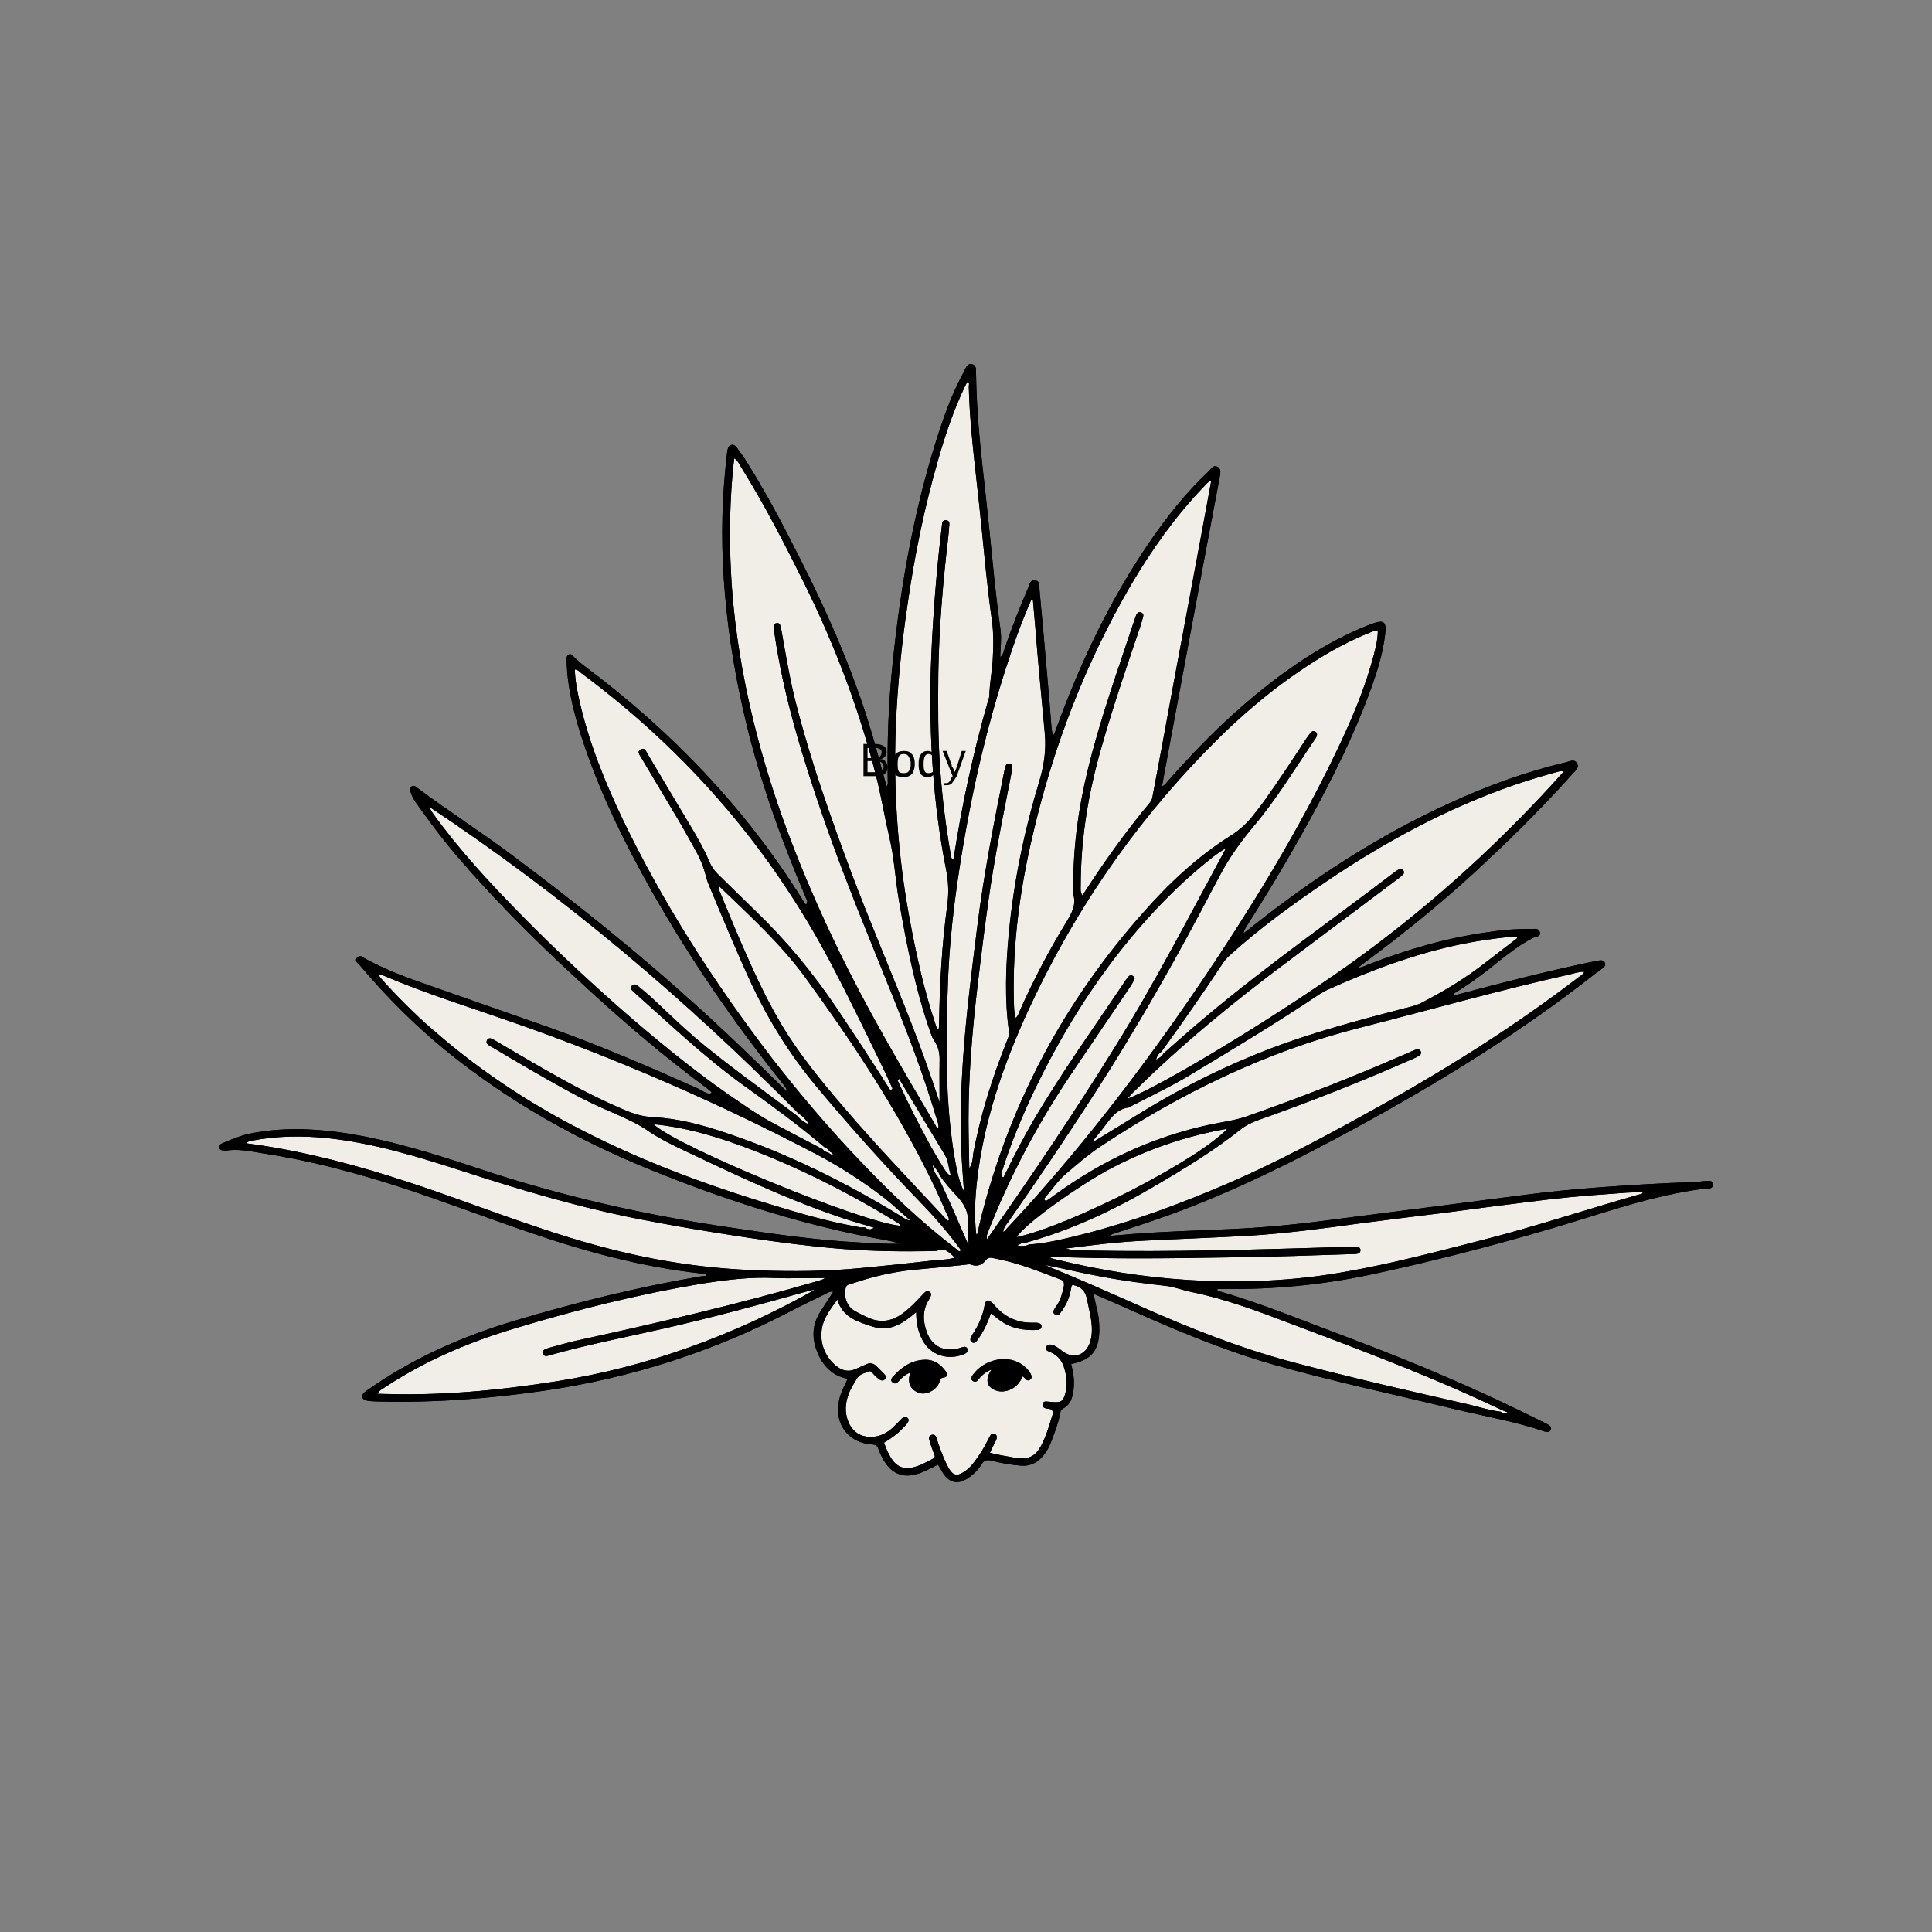
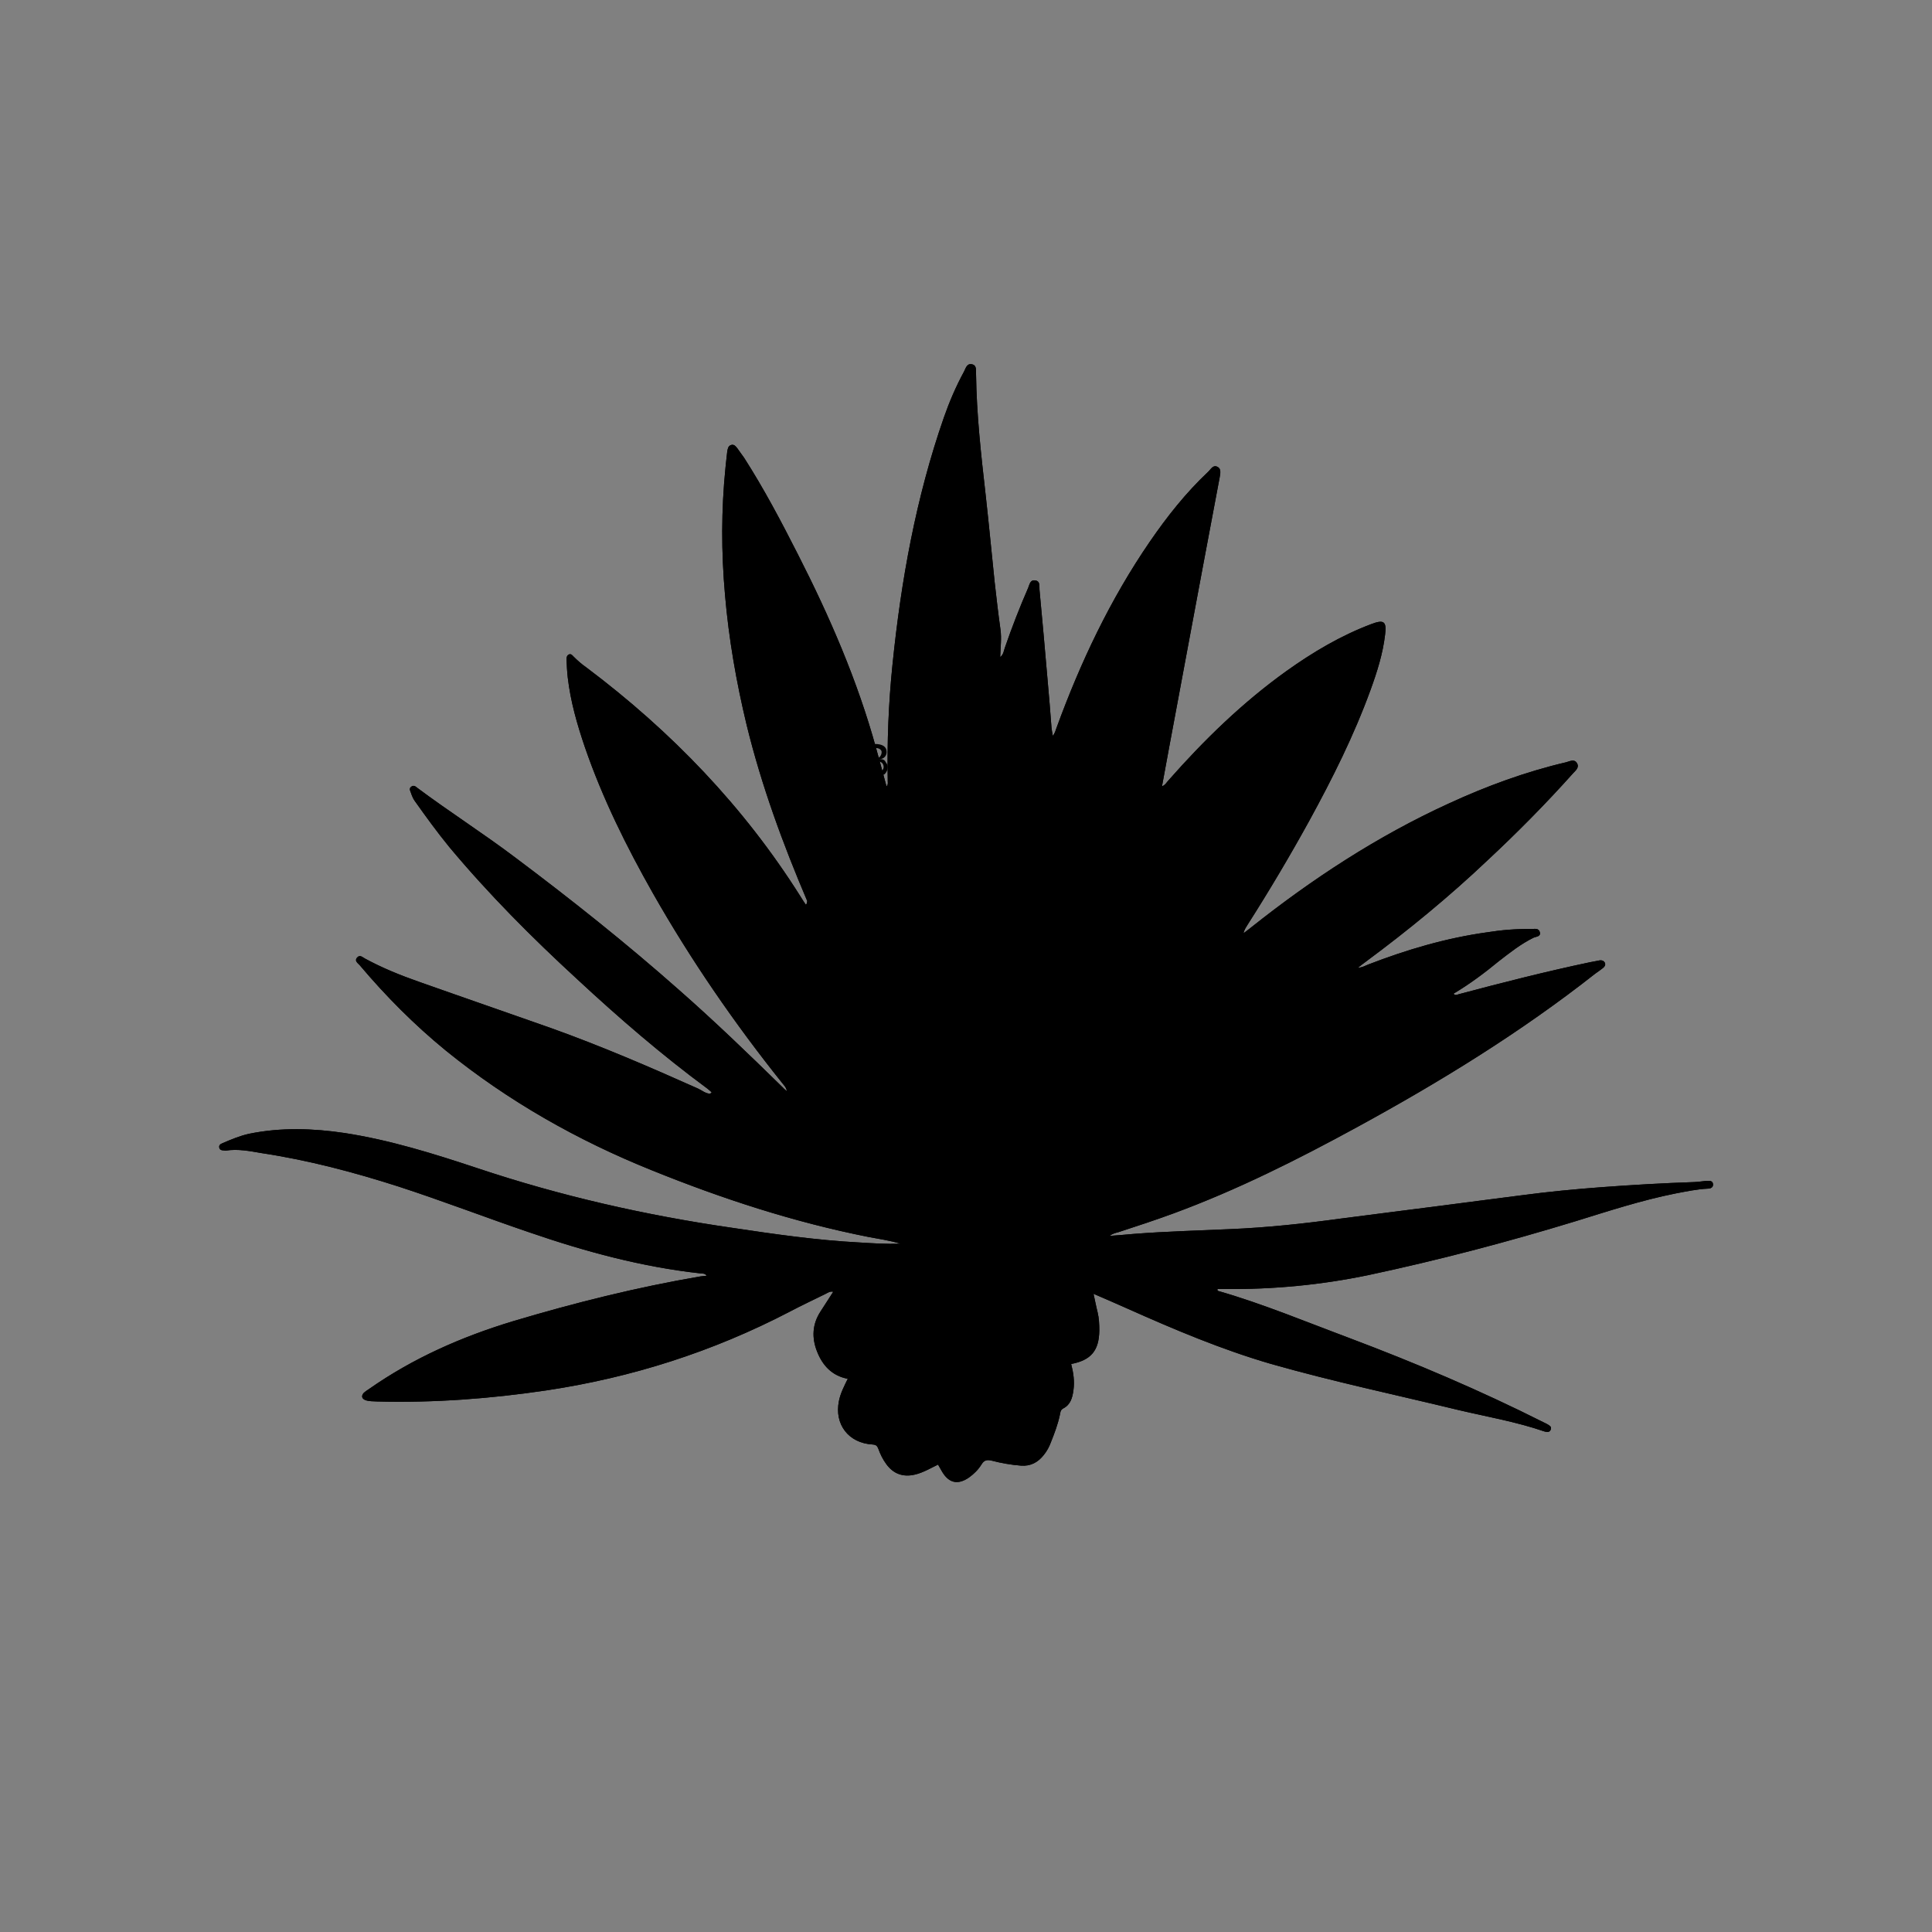
<svg xmlns="http://www.w3.org/2000/svg" width="40" zoomAndPan="magnify" viewBox="0 0 30 30" height="40" preserveAspectRatio="xMidYMid meet" version="1.0">
  <rect x="0" y="0" width="30" height="30" fill="#808080" stroke="none" />
  <defs>
    <g />
    <clipPath id="9c9ee542b8">
      <path d="M 3.387 5.641 L 26.613 5.641 L 26.613 23.059 L 3.387 23.059 Z M 3.387 5.641 " clip-rule="nonzero" />
    </clipPath>
    <clipPath id="434ffa12fb">
      <path d="M 3.387 5.641 L 26 5.641 L 26 23 L 3.387 23 Z M 3.387 5.641 " clip-rule="nonzero" />
    </clipPath>
    <clipPath id="ca96df7398">
      <path d="M 3.387 5.641 L 26.613 5.641 L 26.613 23.059 L 3.387 23.059 Z M 3.387 5.641 " clip-rule="nonzero" />
    </clipPath>
  </defs>
  <g clip-path="url(#9c9ee542b8)">
    <path fill="#000000" d="M 26.512 18.336 C 26.445 18.34 26.379 18.352 26.312 18.355 C 25.836 18.371 25.355 18.398 24.875 18.434 C 24.461 18.465 24.051 18.504 23.637 18.559 C 23.207 18.613 22.773 18.672 22.34 18.727 C 21.836 18.793 21.328 18.855 20.82 18.922 C 20.25 19 19.676 19.062 19.098 19.086 C 18.598 19.109 18.102 19.121 17.605 19.16 C 17.484 19.172 17.367 19.18 17.23 19.191 C 17.281 19.152 17.324 19.145 17.367 19.133 C 17.656 19.039 17.941 18.945 18.227 18.84 C 19.211 18.477 20.145 18.008 21.062 17.508 C 22.359 16.801 23.613 16.031 24.773 15.117 C 24.812 15.09 24.852 15.062 24.891 15.031 C 24.914 15.012 24.934 14.988 24.922 14.953 C 24.906 14.918 24.871 14.906 24.832 14.914 C 24.785 14.922 24.738 14.934 24.691 14.941 C 24.004 15.086 23.328 15.258 22.652 15.438 C 22.625 15.445 22.598 15.465 22.57 15.43 C 22.82 15.281 23.051 15.109 23.273 14.926 C 23.445 14.793 23.617 14.656 23.816 14.559 C 23.855 14.543 23.93 14.543 23.91 14.473 C 23.891 14.406 23.824 14.426 23.773 14.426 C 23.543 14.422 23.316 14.441 23.09 14.477 C 22.453 14.566 21.844 14.746 21.246 14.977 C 21.199 14.996 21.156 15.023 21.086 15.027 C 21.133 14.988 21.172 14.961 21.207 14.934 C 21.867 14.445 22.5 13.926 23.094 13.363 C 23.559 12.93 24.004 12.48 24.426 12.008 C 24.465 11.965 24.527 11.918 24.488 11.852 C 24.449 11.781 24.379 11.82 24.32 11.836 C 23.688 11.984 23.082 12.207 22.496 12.477 C 21.387 12.984 20.375 13.648 19.426 14.402 C 19.391 14.43 19.359 14.453 19.309 14.492 C 19.324 14.426 19.352 14.395 19.375 14.355 C 19.711 13.828 20.031 13.289 20.332 12.742 C 20.691 12.086 21.023 11.418 21.281 10.715 C 21.383 10.434 21.473 10.152 21.508 9.852 C 21.531 9.648 21.488 9.617 21.293 9.691 C 20.816 9.871 20.383 10.129 19.973 10.422 C 19.293 10.91 18.699 11.488 18.148 12.113 C 18.117 12.145 18.098 12.188 18.043 12.211 C 18.121 11.781 18.199 11.367 18.277 10.949 C 18.414 10.211 18.551 9.469 18.691 8.73 C 18.773 8.293 18.855 7.855 18.938 7.418 C 18.945 7.359 18.969 7.281 18.906 7.25 C 18.836 7.211 18.801 7.289 18.758 7.328 C 18.414 7.652 18.121 8.023 17.855 8.41 C 17.238 9.309 16.777 10.285 16.406 11.301 C 16.391 11.34 16.383 11.383 16.348 11.426 C 16.34 11.379 16.332 11.34 16.328 11.305 C 16.309 11.051 16.289 10.801 16.266 10.551 C 16.227 10.086 16.184 9.621 16.141 9.156 C 16.137 9.098 16.156 9.02 16.066 9.012 C 15.996 9.004 15.984 9.078 15.965 9.129 C 15.832 9.434 15.711 9.746 15.602 10.062 C 15.586 10.109 15.582 10.164 15.531 10.203 C 15.535 10.055 15.555 9.914 15.535 9.773 C 15.5 9.527 15.473 9.285 15.445 9.039 C 15.398 8.586 15.355 8.133 15.305 7.684 C 15.234 7.059 15.164 6.438 15.156 5.809 C 15.152 5.75 15.172 5.672 15.09 5.656 C 15.012 5.641 14.996 5.719 14.969 5.77 C 14.844 6 14.742 6.238 14.656 6.484 C 14.223 7.727 13.992 9.012 13.859 10.316 C 13.797 10.918 13.773 11.523 13.785 12.133 C 13.785 12.156 13.793 12.18 13.766 12.211 C 13.711 12.012 13.66 11.816 13.605 11.621 C 13.316 10.57 12.883 9.574 12.387 8.602 C 12.129 8.094 11.863 7.59 11.555 7.109 C 11.52 7.059 11.484 7.012 11.449 6.961 C 11.422 6.93 11.398 6.895 11.352 6.91 C 11.305 6.926 11.301 6.969 11.293 7.008 C 11.285 7.09 11.273 7.172 11.266 7.254 C 11.199 7.914 11.199 8.574 11.258 9.238 C 11.316 9.918 11.434 10.594 11.594 11.258 C 11.824 12.199 12.156 13.102 12.535 13.992 C 12.527 14.012 12.535 14.035 12.512 14.047 C 12.484 14.004 12.453 13.961 12.426 13.914 C 11.551 12.527 10.426 11.359 9.109 10.367 C 9.035 10.316 8.969 10.258 8.906 10.195 C 8.887 10.176 8.871 10.152 8.84 10.16 C 8.805 10.172 8.797 10.203 8.797 10.234 C 8.801 10.328 8.805 10.426 8.816 10.52 C 8.859 10.891 8.961 11.246 9.082 11.602 C 9.355 12.395 9.727 13.145 10.141 13.875 C 10.727 14.906 11.402 15.887 12.145 16.816 C 12.172 16.852 12.207 16.879 12.219 16.945 C 12.184 16.914 12.164 16.898 12.148 16.879 C 11.621 16.363 11.094 15.855 10.543 15.371 C 9.723 14.645 8.867 13.965 7.992 13.309 C 7.5 12.938 6.977 12.605 6.48 12.234 C 6.473 12.227 6.461 12.219 6.449 12.211 C 6.43 12.199 6.406 12.199 6.387 12.215 C 6.367 12.227 6.359 12.25 6.367 12.273 C 6.387 12.328 6.402 12.387 6.441 12.438 C 6.613 12.68 6.785 12.918 6.973 13.148 C 7.586 13.883 8.258 14.559 8.965 15.207 C 9.609 15.805 10.273 16.379 10.98 16.902 C 11.008 16.922 11.027 16.941 11.051 16.961 C 11.043 16.969 11.035 16.977 11.027 16.984 C 10.953 16.98 10.898 16.93 10.836 16.902 C 10.086 16.566 9.332 16.242 8.559 15.965 C 7.875 15.723 7.188 15.488 6.508 15.246 C 6.219 15.145 5.938 15.031 5.672 14.887 C 5.629 14.867 5.59 14.816 5.543 14.871 C 5.5 14.922 5.559 14.957 5.586 14.988 C 5.992 15.469 6.434 15.914 6.926 16.316 C 7.891 17.098 8.965 17.707 10.121 18.172 C 11.211 18.613 12.324 18.977 13.484 19.207 C 13.641 19.238 13.801 19.258 13.984 19.312 C 13.75 19.32 13.547 19.305 13.34 19.293 C 12.68 19.258 12.027 19.164 11.371 19.066 C 10.023 18.871 8.699 18.57 7.406 18.137 C 6.734 17.914 6.059 17.703 5.355 17.594 C 4.859 17.52 4.363 17.504 3.867 17.605 C 3.723 17.637 3.586 17.695 3.449 17.754 C 3.418 17.766 3.395 17.789 3.406 17.824 C 3.41 17.852 3.438 17.863 3.465 17.863 C 3.477 17.863 3.492 17.867 3.504 17.867 C 3.695 17.836 3.883 17.875 4.066 17.906 C 4.793 18.016 5.496 18.203 6.191 18.426 C 6.875 18.648 7.543 18.906 8.223 19.137 C 9.086 19.434 9.961 19.672 10.875 19.773 C 10.906 19.777 10.945 19.77 10.973 19.809 C 10.938 19.812 10.906 19.816 10.875 19.82 C 9.891 19.988 8.922 20.23 7.965 20.516 C 7.164 20.758 6.414 21.09 5.734 21.566 C 5.703 21.586 5.672 21.605 5.648 21.629 C 5.605 21.676 5.617 21.719 5.676 21.742 C 5.734 21.762 5.797 21.758 5.859 21.762 C 6.738 21.785 7.613 21.719 8.484 21.59 C 9.812 21.391 11.07 20.988 12.254 20.371 C 12.441 20.273 12.633 20.184 12.82 20.09 C 12.855 20.074 12.887 20.047 12.938 20.059 C 12.871 20.164 12.805 20.266 12.738 20.367 C 12.613 20.562 12.602 20.773 12.688 20.988 C 12.773 21.203 12.918 21.363 13.164 21.41 C 13.109 21.523 13.051 21.633 13.027 21.754 C 12.953 22.117 13.176 22.41 13.551 22.43 C 13.605 22.434 13.621 22.453 13.637 22.492 C 13.668 22.578 13.707 22.66 13.762 22.734 C 13.867 22.883 14.02 22.941 14.203 22.898 C 14.273 22.883 14.344 22.852 14.41 22.82 C 14.461 22.793 14.512 22.77 14.566 22.742 C 14.59 22.785 14.609 22.82 14.633 22.859 C 14.738 23.031 14.875 23.059 15.043 22.945 C 15.125 22.887 15.191 22.82 15.242 22.738 C 15.281 22.672 15.328 22.664 15.395 22.68 C 15.547 22.719 15.695 22.746 15.852 22.758 C 16.004 22.77 16.117 22.707 16.207 22.594 C 16.258 22.531 16.293 22.465 16.32 22.391 C 16.375 22.254 16.426 22.117 16.457 21.973 C 16.465 21.934 16.465 21.895 16.508 21.871 C 16.625 21.812 16.652 21.703 16.668 21.59 C 16.688 21.449 16.668 21.316 16.633 21.18 C 16.941 21.121 17.066 20.973 17.07 20.66 C 17.07 20.566 17.066 20.469 17.043 20.375 C 17.02 20.285 17.004 20.195 16.98 20.09 C 17.168 20.172 17.344 20.246 17.516 20.324 C 18.242 20.648 18.973 20.957 19.738 21.18 C 20.699 21.453 21.68 21.66 22.648 21.895 C 23.094 22 23.547 22.078 23.98 22.227 C 23.992 22.23 24.004 22.234 24.02 22.234 C 24.043 22.238 24.062 22.23 24.074 22.211 C 24.09 22.184 24.086 22.156 24.066 22.141 C 24.035 22.117 23.996 22.098 23.961 22.082 C 22.984 21.59 21.98 21.164 20.953 20.777 C 20.281 20.527 19.621 20.25 18.934 20.051 C 18.918 20.047 18.898 20.047 18.906 20.016 C 18.941 20.016 18.98 20.016 19.02 20.016 C 19.77 20.023 20.508 19.953 21.242 19.801 C 22.328 19.57 23.398 19.289 24.457 18.965 C 24.977 18.805 25.488 18.637 26.023 18.531 C 26.188 18.5 26.352 18.465 26.52 18.457 C 26.559 18.457 26.602 18.441 26.598 18.391 C 26.598 18.34 26.555 18.332 26.512 18.336 Z M 26.512 18.336 " fill-opacity="1" fill-rule="nonzero" />
  </g>
  <g clip-path="url(#434ffa12fb)">
-     <path fill="#f1eee7" d="M 18.727 11.66 C 19.258 11.113 19.836 10.621 20.492 10.219 C 20.738 10.066 20.996 9.934 21.266 9.824 C 21.305 9.809 21.344 9.789 21.395 9.789 C 21.395 9.914 21.367 10.035 21.336 10.156 C 21.215 10.625 21.031 11.07 20.828 11.508 C 20.293 12.652 19.648 13.738 18.953 14.797 C 18.074 16.133 17.121 17.418 16.055 18.617 C 15.906 18.785 15.75 18.949 15.578 19.137 C 15.582 19.055 15.625 19.02 15.652 18.98 C 16.191 18.207 16.719 17.422 17.223 16.625 C 17.801 15.703 18.332 14.758 18.836 13.793 C 18.875 13.719 18.914 13.648 18.953 13.574 C 19.094 13.309 19.27 13.066 19.461 12.836 C 19.82 12.414 20.105 11.938 20.418 11.48 C 20.426 11.473 20.43 11.461 20.438 11.449 C 20.453 11.414 20.461 11.383 20.422 11.359 C 20.387 11.34 20.363 11.363 20.344 11.387 C 20.324 11.41 20.309 11.438 20.289 11.461 C 20.07 11.797 19.852 12.129 19.617 12.457 C 19.566 12.527 19.512 12.594 19.457 12.664 C 19.359 12.789 19.246 12.891 19.109 12.977 C 18.594 13.301 18.152 13.715 17.754 14.168 C 16.543 15.531 15.703 17.09 15.25 18.844 C 15.223 18.949 15.199 19.055 15.176 19.16 C 15.176 19.16 15.168 19.164 15.16 19.168 C 15.125 18.887 15.141 18.605 15.172 18.328 C 15.277 17.418 15.57 16.559 15.949 15.727 C 16.641 14.215 17.562 12.859 18.727 11.66 Z M 11.699 11.195 C 11.996 12.414 12.453 13.574 12.996 14.703 C 13.453 15.652 13.992 16.562 14.527 17.473 C 14.535 17.492 14.543 17.512 14.57 17.52 C 14.582 17.457 14.551 17.402 14.535 17.344 C 14.355 16.738 14.133 16.145 13.898 15.559 C 13.516 14.609 13.121 13.668 12.785 12.699 C 12.461 11.758 12.164 10.805 12.023 9.816 C 12.02 9.789 12.012 9.766 12.012 9.738 C 12.008 9.707 12.023 9.68 12.062 9.676 C 12.09 9.672 12.113 9.688 12.117 9.715 C 12.129 9.746 12.133 9.773 12.137 9.805 C 12.207 10.188 12.27 10.57 12.367 10.949 C 12.594 11.832 12.898 12.688 13.215 13.539 C 13.516 14.34 13.855 15.125 14.164 15.922 C 14.312 16.309 14.453 16.699 14.59 17.117 C 14.59 16.891 14.586 16.688 14.59 16.484 C 14.594 16.367 14.578 16.262 14.508 16.164 C 14.477 16.121 14.461 16.062 14.441 16.012 C 14.215 15.363 14.082 14.691 13.965 14.02 C 13.902 13.672 13.891 13.32 13.805 12.98 C 13.742 12.711 13.695 12.438 13.633 12.168 C 13.375 11.094 12.984 10.066 12.496 9.074 C 12.191 8.457 11.875 7.84 11.508 7.254 C 11.48 7.211 11.461 7.156 11.402 7.117 C 11.391 7.207 11.379 7.281 11.375 7.359 C 11.324 7.938 11.324 8.516 11.363 9.098 C 11.414 9.809 11.531 10.504 11.699 11.195 Z M 16.879 20.176 C 16.91 20.336 16.957 20.496 16.957 20.66 C 16.953 20.734 16.941 20.809 16.914 20.875 C 16.832 21.059 16.652 21.102 16.492 20.977 C 16.441 20.938 16.391 20.895 16.324 20.879 C 16.293 20.875 16.262 20.879 16.246 20.914 C 16.23 20.949 16.25 20.973 16.281 20.984 C 16.398 21.027 16.477 21.102 16.516 21.215 C 16.566 21.363 16.582 21.512 16.535 21.66 C 16.504 21.758 16.473 21.777 16.371 21.773 C 16.324 21.77 16.281 21.766 16.238 21.762 C 16.215 21.762 16.195 21.777 16.188 21.801 C 16.184 21.828 16.195 21.852 16.223 21.863 C 16.227 21.867 16.23 21.867 16.234 21.867 C 16.273 21.879 16.324 21.871 16.34 21.906 C 16.363 21.949 16.332 21.996 16.32 22.043 C 16.281 22.176 16.238 22.309 16.176 22.43 C 16.082 22.613 15.977 22.668 15.766 22.637 C 15.637 22.613 15.508 22.594 15.371 22.559 C 15.402 22.488 15.438 22.426 15.469 22.359 C 15.48 22.328 15.488 22.289 15.449 22.266 C 15.406 22.246 15.383 22.277 15.367 22.309 C 15.312 22.414 15.262 22.516 15.191 22.613 C 15.129 22.703 15.066 22.793 14.973 22.852 C 14.863 22.926 14.801 22.914 14.734 22.801 C 14.656 22.664 14.605 22.516 14.555 22.371 C 14.539 22.324 14.531 22.262 14.465 22.281 C 14.398 22.305 14.434 22.363 14.445 22.406 C 14.461 22.465 14.484 22.52 14.504 22.578 C 14.52 22.609 14.523 22.633 14.484 22.652 C 14.379 22.707 14.277 22.766 14.16 22.789 C 14.039 22.816 13.941 22.777 13.867 22.684 C 13.805 22.602 13.762 22.504 13.727 22.402 C 13.84 22.336 13.945 22.258 14.035 22.16 C 14.051 22.141 14.074 22.125 14.086 22.102 C 14.109 22.074 14.121 22.039 14.086 22.012 C 14.055 21.988 14.027 22.004 14.004 22.027 C 13.953 22.078 13.906 22.129 13.855 22.176 C 13.758 22.262 13.645 22.316 13.508 22.312 C 13.363 22.309 13.258 22.242 13.191 22.117 C 13.125 21.984 13.117 21.844 13.16 21.699 C 13.191 21.59 13.25 21.496 13.312 21.398 C 13.352 21.336 13.426 21.32 13.488 21.297 C 13.523 21.281 13.543 21.312 13.562 21.336 C 13.594 21.371 13.629 21.406 13.672 21.43 C 13.699 21.441 13.727 21.438 13.742 21.414 C 13.762 21.391 13.758 21.367 13.738 21.344 C 13.691 21.297 13.648 21.25 13.602 21.207 C 13.562 21.172 13.516 21.16 13.465 21.18 C 13.41 21.203 13.352 21.227 13.297 21.254 C 13.176 21.312 13.074 21.285 12.977 21.203 C 12.75 21.016 12.688 20.699 12.828 20.441 C 12.875 20.355 12.934 20.27 13.004 20.18 C 13.082 20.461 13.328 20.527 13.559 20.602 C 13.816 20.684 14.023 20.551 14.227 20.375 C 14.227 20.527 14.25 20.652 14.305 20.77 C 14.414 21.016 14.668 21.125 14.926 21.043 C 14.957 21.031 14.988 21.023 15.008 21.004 C 15.027 20.988 15.031 20.965 15.023 20.945 C 15.016 20.922 14.992 20.91 14.973 20.914 C 14.941 20.918 14.91 20.93 14.883 20.938 C 14.656 20.996 14.477 20.906 14.395 20.695 C 14.328 20.516 14.32 20.34 14.43 20.172 C 14.438 20.156 14.445 20.141 14.453 20.125 C 14.465 20.098 14.457 20.074 14.434 20.059 C 14.414 20.043 14.391 20.047 14.371 20.059 C 14.348 20.078 14.328 20.102 14.305 20.125 C 14.215 20.223 14.121 20.32 14.008 20.402 C 13.84 20.52 13.664 20.547 13.473 20.457 C 13.406 20.426 13.34 20.395 13.273 20.355 C 13.148 20.289 13.09 20.117 13.137 19.984 C 13.152 19.945 13.191 19.941 13.223 19.934 C 13.531 19.828 13.848 19.75 14.172 19.719 C 14.438 19.695 14.707 19.668 14.973 19.641 C 15.008 19.637 15.047 19.625 15.078 19.637 C 15.184 19.676 15.254 19.637 15.316 19.559 C 15.352 19.516 15.395 19.531 15.438 19.539 C 15.711 19.59 15.973 19.68 16.23 19.777 C 16.309 19.805 16.387 19.84 16.465 19.867 C 16.516 19.887 16.527 19.914 16.52 19.969 C 16.5 20.07 16.473 20.168 16.418 20.258 C 16.398 20.285 16.383 20.309 16.367 20.336 C 16.355 20.363 16.352 20.387 16.375 20.406 C 16.406 20.43 16.438 20.426 16.457 20.398 C 16.484 20.363 16.508 20.328 16.531 20.289 C 16.594 20.188 16.621 20.074 16.641 19.961 C 16.652 19.957 16.66 19.953 16.664 19.953 C 16.789 19.98 16.855 20.047 16.879 20.176 Z M 14.688 21.297 C 14.609 21.188 14.504 21.109 14.359 21.113 C 14.148 21.121 13.996 21.234 13.863 21.379 C 13.84 21.406 13.824 21.441 13.863 21.469 C 13.898 21.496 13.926 21.477 13.953 21.449 C 14 21.398 14.047 21.348 14.129 21.316 C 14.125 21.355 14.121 21.375 14.117 21.395 C 14.109 21.484 14.137 21.559 14.219 21.605 C 14.301 21.656 14.387 21.645 14.469 21.598 C 14.531 21.562 14.574 21.508 14.594 21.441 C 14.605 21.406 14.613 21.398 14.652 21.391 C 14.711 21.383 14.723 21.344 14.688 21.297 Z M 16.004 21.332 C 15.98 21.289 15.949 21.254 15.914 21.223 C 15.668 21.008 15.277 21.105 15.102 21.355 C 15.082 21.387 15.07 21.422 15.109 21.445 C 15.141 21.465 15.168 21.453 15.188 21.426 C 15.238 21.363 15.293 21.309 15.395 21.266 C 15.375 21.305 15.363 21.32 15.355 21.34 C 15.301 21.469 15.352 21.562 15.488 21.598 C 15.605 21.629 15.75 21.574 15.824 21.469 C 15.848 21.438 15.863 21.406 15.883 21.371 C 15.895 21.383 15.906 21.395 15.914 21.402 C 15.934 21.43 15.961 21.445 15.992 21.426 C 16.031 21.398 16.02 21.367 16.004 21.332 Z M 16.172 20.594 C 16.168 20.551 16.133 20.543 16.094 20.539 C 16.066 20.539 16.043 20.539 16.016 20.539 C 15.785 20.539 15.598 20.445 15.449 20.277 C 15.434 20.262 15.422 20.242 15.406 20.23 C 15.348 20.172 15.305 20.184 15.289 20.266 C 15.262 20.43 15.195 20.578 15.102 20.719 C 15.09 20.738 15.078 20.762 15.07 20.789 C 15.062 20.809 15.074 20.832 15.094 20.844 C 15.113 20.855 15.137 20.855 15.152 20.836 C 15.176 20.816 15.191 20.789 15.207 20.766 C 15.285 20.652 15.336 20.531 15.387 20.395 C 15.445 20.438 15.488 20.477 15.535 20.508 C 15.703 20.629 15.895 20.66 16.098 20.652 C 16.137 20.648 16.172 20.641 16.172 20.594 Z M 15.742 15.523 C 15.742 15.617 15.746 15.711 15.766 15.809 C 15.812 15.777 15.82 15.727 15.84 15.684 C 16.051 15.211 16.293 14.75 16.566 14.305 C 16.645 14.172 16.711 14.051 16.668 13.895 C 16.66 13.867 16.668 13.832 16.664 13.805 C 16.66 13.176 16.742 12.562 16.891 11.953 C 17.086 11.152 17.367 10.379 17.625 9.598 C 17.633 9.578 17.641 9.559 17.648 9.539 C 17.664 9.512 17.684 9.5 17.715 9.508 C 17.742 9.516 17.758 9.539 17.75 9.566 C 17.742 9.613 17.727 9.66 17.715 9.703 C 17.5 10.336 17.285 10.965 17.102 11.609 C 16.898 12.312 16.781 13.023 16.781 13.758 C 16.781 13.801 16.77 13.852 16.812 13.91 C 16.82 13.891 16.824 13.879 16.832 13.867 C 17.145 13.383 17.484 12.91 17.852 12.465 C 17.879 12.434 17.895 12.398 17.898 12.359 C 18 11.82 18.102 11.277 18.199 10.738 C 18.336 10.004 18.473 9.27 18.609 8.535 C 18.676 8.18 18.742 7.828 18.809 7.461 C 18.746 7.488 18.719 7.531 18.688 7.562 C 18.246 8.023 17.883 8.539 17.562 9.082 C 16.848 10.309 16.348 11.613 16.031 12.988 C 15.836 13.82 15.723 14.664 15.742 15.523 Z M 14.52 15.887 C 14.531 15.918 14.535 15.961 14.574 15.988 C 14.578 15.961 14.582 15.938 14.582 15.918 C 14.59 15.289 14.625 14.664 14.711 14.043 C 14.734 13.859 14.727 13.684 14.691 13.504 C 14.488 12.48 14.426 11.449 14.453 10.406 C 14.473 9.797 14.516 9.188 14.578 8.582 C 14.594 8.441 14.609 8.305 14.625 8.168 C 14.629 8.125 14.633 8.07 14.695 8.078 C 14.754 8.086 14.742 8.141 14.738 8.184 C 14.734 8.238 14.73 8.293 14.723 8.352 C 14.641 9.047 14.582 9.746 14.57 10.445 C 14.566 10.941 14.562 11.434 14.598 11.926 C 14.629 12.383 14.688 12.84 14.766 13.289 C 14.77 13.312 14.773 13.332 14.797 13.344 C 14.801 13.336 14.809 13.332 14.809 13.324 C 14.934 12.508 15.109 11.699 15.336 10.906 C 15.348 10.867 15.363 10.828 15.363 10.793 C 15.367 10.613 15.402 10.441 15.414 10.262 C 15.426 10.043 15.434 9.824 15.398 9.602 C 15.363 9.367 15.34 9.129 15.312 8.895 C 15.266 8.441 15.223 7.988 15.172 7.539 C 15.113 7.027 15.055 6.516 15.043 6 C 15.043 5.977 15.062 5.945 15.02 5.93 C 15.004 5.965 14.984 5.996 14.969 6.031 C 14.805 6.383 14.68 6.746 14.574 7.117 C 14.359 7.859 14.203 8.613 14.094 9.375 C 14 10 13.938 10.629 13.91 11.262 C 13.871 12.273 13.941 13.277 14.125 14.273 C 14.227 14.816 14.344 15.359 14.52 15.887 Z M 17.09 17.801 C 16.906 17.922 16.742 18.066 16.574 18.207 C 16.434 18.32 16.332 18.477 16.211 18.617 C 16.215 18.633 16.23 18.645 16.246 18.648 C 16.289 18.621 16.332 18.59 16.371 18.559 C 17.102 18.027 17.902 17.652 18.789 17.461 C 18.98 17.422 19.18 17.398 19.367 17.332 C 20.215 17.035 21.047 16.707 21.867 16.348 C 21.902 16.328 21.941 16.316 21.977 16.301 C 22.008 16.285 22.039 16.289 22.059 16.32 C 22.078 16.359 22.051 16.387 22.02 16.402 C 21.996 16.418 21.973 16.426 21.945 16.438 C 21.152 16.789 20.344 17.109 19.523 17.398 C 19.426 17.434 19.336 17.48 19.258 17.543 C 18.84 17.875 18.383 18.152 17.922 18.422 C 17.289 18.793 16.633 19.102 15.926 19.297 C 15.879 19.289 15.844 19.312 15.793 19.344 C 15.871 19.348 15.926 19.355 15.977 19.324 C 16.176 19.312 16.371 19.273 16.562 19.227 C 17.344 19.047 18.09 18.785 18.828 18.477 C 19.766 18.09 20.656 17.605 21.543 17.109 C 22.57 16.531 23.566 15.898 24.504 15.18 C 24.535 15.156 24.578 15.137 24.598 15.09 C 24.52 15.086 24.449 15.113 24.379 15.129 C 23.277 15.375 22.195 15.684 21.105 15.961 C 19.652 16.332 18.328 16.977 17.09 17.801 Z M 9.664 12.711 C 10.297 14.031 11.09 15.258 11.98 16.422 C 12.414 16.98 12.871 17.52 13.359 18.031 C 13.828 18.523 14.316 18.988 14.859 19.402 C 14.875 19.414 14.891 19.449 14.922 19.414 C 14.738 19.16 14.535 18.922 14.316 18.695 C 13.742 18.102 13.191 17.488 12.664 16.855 C 12.266 16.375 11.941 15.855 11.676 15.293 C 11.457 14.816 11.254 14.332 11.051 13.848 C 11.02 13.77 10.98 13.688 10.961 13.605 C 10.922 13.438 10.848 13.285 10.766 13.141 C 10.691 13.008 10.617 12.875 10.539 12.742 C 10.344 12.414 10.148 12.086 9.953 11.758 C 9.93 11.719 9.887 11.668 9.949 11.637 C 10.012 11.602 10.031 11.664 10.055 11.703 C 10.285 12.094 10.52 12.488 10.754 12.879 C 10.848 13.039 10.941 13.203 11.012 13.375 C 11.043 13.449 11.086 13.512 11.145 13.57 C 11.336 13.758 11.527 13.949 11.723 14.137 C 12.203 14.598 12.621 15.102 12.988 15.648 C 13.273 16.074 13.555 16.5 13.828 16.934 C 13.84 16.926 13.848 16.914 13.859 16.902 C 13.824 16.828 13.789 16.75 13.754 16.672 C 13.484 16.113 13.215 15.555 12.926 15.004 C 11.984 13.195 10.68 11.68 9.027 10.453 C 9 10.43 8.973 10.398 8.926 10.395 C 8.93 10.57 8.965 10.738 9.004 10.91 C 9.148 11.535 9.387 12.129 9.664 12.711 Z M 19.098 14.832 C 19.059 14.867 19.02 14.91 18.988 14.957 C 18.68 15.422 18.363 15.879 18.035 16.328 C 17.988 16.363 17.961 16.402 17.953 16.457 C 17.996 16.43 18.043 16.406 18.066 16.359 C 18.293 16.16 18.52 15.957 18.75 15.766 C 19.688 14.98 20.691 14.281 21.66 13.539 C 21.68 13.523 21.703 13.508 21.727 13.5 C 21.75 13.488 21.773 13.496 21.789 13.512 C 21.809 13.535 21.805 13.562 21.785 13.582 C 21.75 13.613 21.719 13.641 21.684 13.664 C 21.137 14.074 20.59 14.484 20.043 14.895 C 19.188 15.531 18.363 16.203 17.609 16.949 C 17.578 16.98 17.547 17.016 17.504 17.062 C 18.062 16.859 20.078 15.621 21.148 14.832 C 22.297 13.988 23.34 13.035 24.285 11.977 C 24.254 11.969 24.227 11.973 24.203 11.98 C 23.969 12.043 23.738 12.113 23.508 12.191 C 22.473 12.551 21.516 13.066 20.613 13.676 C 20.086 14.031 19.57 14.406 19.098 14.832 Z M 14.719 15.266 C 14.684 16.195 14.668 17.129 14.836 18.051 C 14.863 18.195 14.891 18.344 14.969 18.504 C 14.957 18.34 14.945 18.203 14.938 18.066 C 14.902 17.527 14.918 16.992 14.953 16.457 C 15 15.762 15.09 15.07 15.176 14.379 C 15.277 13.57 15.434 12.773 15.594 11.977 C 15.602 11.945 15.605 11.918 15.617 11.891 C 15.629 11.863 15.652 11.852 15.684 11.859 C 15.707 11.867 15.719 11.887 15.719 11.91 C 15.715 11.953 15.707 11.996 15.699 12.039 C 15.602 12.535 15.5 13.031 15.418 13.531 C 15.316 14.141 15.246 14.754 15.172 15.371 C 15.094 16.039 15.039 16.715 15.039 17.391 C 15.039 17.633 15.047 17.875 15.051 18.141 C 15.109 18.059 15.102 17.98 15.113 17.91 C 15.223 17.309 15.41 16.727 15.637 16.16 C 15.652 16.117 15.676 16.078 15.668 16.023 C 15.594 15.512 15.617 14.996 15.664 14.484 C 15.742 13.68 15.906 12.895 16.141 12.121 C 16.211 11.883 16.246 11.652 16.223 11.398 C 16.172 10.836 16.117 10.277 16.074 9.715 C 16.062 9.582 16.051 9.449 16.039 9.316 C 16.031 9.316 16.023 9.312 16.012 9.309 C 15.902 9.566 15.801 9.832 15.711 10.098 C 15.414 10.969 15.188 11.863 15.02 12.77 C 14.867 13.598 14.75 14.426 14.719 15.266 Z M 13.512 19.09 C 13.52 19.094 13.527 19.098 13.535 19.098 C 13.527 19.094 13.52 19.094 13.512 19.09 Z M 6.727 15.996 C 7.422 16.602 8.18 17.109 9 17.531 C 10.02 18.059 11.098 18.449 12.199 18.773 C 12.59 18.891 12.98 18.992 13.379 19.062 C 13.41 19.055 13.441 19.055 13.461 19.082 C 13.48 19.086 13.496 19.086 13.512 19.09 C 13.527 19.078 13.555 19.086 13.566 19.062 C 13.379 19.004 13.188 18.953 13.004 18.887 C 12.191 18.609 11.418 18.242 10.645 17.875 C 10.445 17.781 10.246 17.684 10.066 17.562 C 9.891 17.441 9.699 17.359 9.504 17.273 C 9.266 17.172 9.035 17.059 8.809 16.934 C 8.414 16.719 8.031 16.492 7.645 16.262 C 7.625 16.254 7.605 16.242 7.59 16.23 C 7.562 16.211 7.543 16.184 7.562 16.152 C 7.582 16.117 7.613 16.117 7.645 16.133 C 7.695 16.16 7.742 16.188 7.793 16.219 C 8.414 16.582 9.027 16.953 9.695 17.234 C 9.84 17.297 9.984 17.34 10.148 17.348 C 10.535 17.367 10.91 17.469 11.277 17.594 C 12.238 17.914 13.137 18.363 13.996 18.887 C 14.031 18.91 14.066 18.945 14.137 18.953 C 13.996 18.832 13.875 18.715 13.746 18.613 C 13.418 18.359 13.074 18.133 12.711 17.941 C 11.172 17.133 9.586 16.438 7.941 15.867 C 7.273 15.633 6.598 15.422 5.945 15.145 C 5.93 15.137 5.906 15.125 5.883 15.145 C 5.891 15.156 5.898 15.172 5.91 15.184 C 6.164 15.473 6.438 15.746 6.727 15.996 Z M 8.453 20.957 C 8.473 20.945 8.5 20.938 8.523 20.93 C 8.652 20.895 8.777 20.859 8.906 20.828 C 10.176 20.551 11.441 20.258 12.688 19.895 C 12.727 19.883 12.766 19.875 12.816 19.844 C 12.535 19.844 12.277 19.855 12.016 19.844 C 11.652 19.828 11.297 19.871 10.941 19.926 C 9.938 20.09 8.957 20.336 7.988 20.629 C 7.273 20.844 6.594 21.133 5.969 21.547 C 5.934 21.57 5.895 21.586 5.859 21.641 C 6.805 21.68 7.723 21.594 8.645 21.449 C 10.07 21.223 11.398 20.734 12.648 20.031 C 12.594 20.027 12.547 20.051 12.496 20.062 C 11.773 20.266 11.047 20.461 10.312 20.629 C 9.719 20.762 9.125 20.879 8.539 21.043 C 8.523 21.047 8.504 21.055 8.488 21.055 C 8.457 21.059 8.438 21.043 8.43 21.016 C 8.422 20.992 8.43 20.969 8.453 20.957 Z M 8.332 19.051 C 9.016 19.285 9.707 19.477 10.422 19.594 C 10.871 19.668 11.324 19.711 11.777 19.727 C 12.305 19.746 12.836 19.742 13.363 19.691 C 13.734 19.656 14.105 19.617 14.477 19.574 C 14.59 19.559 14.703 19.566 14.828 19.531 C 14.742 19.453 14.676 19.367 14.551 19.422 C 14.543 19.426 14.535 19.422 14.523 19.426 C 14.031 19.438 13.539 19.43 13.047 19.391 C 12.566 19.352 12.09 19.289 11.617 19.219 C 10.988 19.125 10.363 19.02 9.742 18.895 C 8.883 18.715 8.047 18.465 7.215 18.195 C 6.516 17.969 5.812 17.75 5.078 17.672 C 4.691 17.633 4.305 17.637 3.918 17.711 C 3.887 17.719 3.848 17.719 3.828 17.754 C 3.879 17.762 3.926 17.766 3.973 17.773 C 4.777 17.891 5.559 18.098 6.328 18.352 C 7 18.57 7.66 18.828 8.332 19.051 Z M 25.004 18.539 C 24.578 18.566 24.152 18.609 23.73 18.664 C 23.297 18.719 22.863 18.773 22.43 18.832 C 21.984 18.887 21.539 18.941 21.094 19 C 20.531 19.078 19.969 19.152 19.402 19.188 C 18.852 19.219 18.301 19.238 17.75 19.266 C 17.359 19.285 16.969 19.332 16.551 19.387 C 16.672 19.422 16.77 19.418 16.867 19.418 C 18.203 19.445 19.539 19.402 20.875 19.363 C 20.93 19.363 20.988 19.359 21.043 19.355 C 21.082 19.355 21.121 19.367 21.125 19.406 C 21.129 19.457 21.086 19.469 21.043 19.473 C 21.031 19.473 21.02 19.473 21.004 19.473 C 20.402 19.492 19.797 19.516 19.195 19.523 C 18.227 19.539 17.262 19.555 16.285 19.512 C 16.332 19.547 16.375 19.551 16.418 19.562 C 17.082 19.723 17.754 19.832 18.438 19.875 C 19.266 19.926 20.086 19.895 20.902 19.746 C 21.617 19.621 22.32 19.434 23.023 19.254 C 23.836 19.047 24.633 18.781 25.441 18.551 C 25.461 18.543 25.496 18.551 25.508 18.516 C 25.336 18.508 25.172 18.527 25.004 18.539 Z M 8.082 14.195 C 8.625 14.75 9.195 15.281 9.781 15.789 C 10.344 16.273 10.918 16.738 11.535 17.148 C 11.699 17.262 11.871 17.371 12.051 17.465 C 12.289 17.59 12.531 17.719 12.773 17.844 C 12.797 17.879 12.832 17.891 12.871 17.902 C 12.887 17.918 12.906 17.934 12.934 17.93 C 12.93 17.902 12.906 17.895 12.887 17.883 C 12.863 17.852 12.84 17.824 12.801 17.812 C 12.398 17.469 11.969 17.156 11.539 16.848 C 10.934 16.41 10.395 15.898 9.84 15.402 C 9.812 15.375 9.773 15.348 9.812 15.305 C 9.844 15.27 9.883 15.289 9.914 15.316 C 9.988 15.379 10.062 15.438 10.133 15.504 C 10.352 15.707 10.562 15.914 10.789 16.109 C 11.297 16.539 11.844 16.922 12.375 17.324 C 12.43 17.387 12.496 17.434 12.574 17.465 C 12.52 17.402 12.477 17.336 12.402 17.293 C 10.652 15.52 8.754 13.914 6.664 12.527 C 6.68 12.566 6.703 12.602 6.727 12.637 C 7.129 13.195 7.598 13.703 8.082 14.195 Z M 17.551 15.32 C 17.238 15.781 16.93 16.238 16.621 16.695 C 16.113 17.453 15.688 18.25 15.355 19.098 C 15.34 19.141 15.312 19.18 15.324 19.246 C 16.016 18.262 16.68 17.281 17.305 16.27 C 17.934 15.262 18.473 14.211 19.039 13.168 C 18.941 13.227 18.852 13.289 18.77 13.359 C 18.426 13.633 18.113 13.938 17.82 14.262 C 17.105 15.055 16.539 15.945 16.078 16.898 C 15.871 17.332 15.688 17.77 15.547 18.227 C 15.559 18.246 15.547 18.277 15.582 18.285 C 15.727 17.988 15.875 17.691 16.043 17.406 C 16.484 16.652 16.996 15.945 17.48 15.219 C 17.496 15.195 17.512 15.176 17.531 15.156 C 17.547 15.141 17.57 15.141 17.59 15.156 C 17.613 15.168 17.625 15.188 17.613 15.211 C 17.594 15.25 17.574 15.285 17.551 15.32 Z M 11.164 13.758 C 11.152 13.805 11.168 13.828 11.18 13.852 C 11.27 14.07 11.359 14.293 11.453 14.512 C 11.656 14.98 11.863 15.449 12.125 15.891 C 12.406 16.367 12.758 16.793 13.121 17.215 C 13.629 17.809 14.168 18.371 14.699 18.941 C 14.707 18.953 14.719 18.961 14.734 18.949 C 14.738 18.906 14.711 18.867 14.691 18.832 C 14.582 18.57 14.461 18.316 14.332 18.066 C 13.809 17.047 13.176 16.098 12.5 15.172 C 12.117 14.648 11.637 14.215 11.164 13.758 Z M 22.984 21.738 C 22.012 21.293 21.008 20.918 20.004 20.539 C 19.512 20.352 19.02 20.168 18.5 20.062 C 18.363 20.035 18.238 19.984 18.105 19.969 C 17.762 19.93 17.422 19.887 17.086 19.82 C 16.801 19.77 16.52 19.699 16.234 19.645 C 16.27 19.664 16.301 19.68 16.336 19.691 C 16.789 19.875 17.234 20.074 17.68 20.273 C 18.465 20.621 19.266 20.941 20.102 21.16 C 21.004 21.398 21.91 21.605 22.82 21.812 C 22.98 21.852 23.141 21.902 23.305 21.922 C 23.332 21.949 23.363 21.953 23.41 21.93 C 23.375 21.918 23.352 21.91 23.328 21.898 C 23.215 21.848 23.102 21.793 22.984 21.738 Z M 19.715 16.289 C 20.398 16.027 21.105 15.84 21.812 15.656 C 21.895 15.637 21.98 15.617 22.062 15.578 C 22.426 15.391 22.773 15.18 23.094 14.926 C 23.238 14.812 23.387 14.703 23.531 14.59 C 23.543 14.582 23.562 14.574 23.559 14.547 C 23.52 14.547 23.484 14.543 23.445 14.547 C 23.195 14.574 22.949 14.609 22.703 14.66 C 21.973 14.809 21.285 15.066 20.609 15.371 C 20.566 15.391 20.527 15.418 20.484 15.441 C 19.836 15.875 19.168 16.277 18.5 16.68 C 18.184 16.871 17.852 17.027 17.523 17.199 C 17.332 17.223 17.246 17.371 17.141 17.504 C 17.105 17.551 17.066 17.598 17.027 17.645 C 17.008 17.668 16.984 17.691 16.973 17.734 C 17.262 17.559 17.531 17.391 17.805 17.223 C 18.414 16.855 19.051 16.543 19.715 16.289 Z M 19.059 17.527 C 18.43 17.637 17.844 17.836 17.285 18.125 C 16.75 18.402 15.906 19.012 15.785 19.211 C 16.621 19.031 18.582 18.027 19.059 17.527 Z M 11.48 17.781 C 11.047 17.625 10.609 17.5 10.148 17.457 C 10.516 17.805 13.391 18.988 13.984 19.035 C 13.969 19 13.941 18.992 13.922 18.977 C 13.145 18.5 12.336 18.094 11.48 17.781 Z M 14.77 18.266 C 14.727 18.141 14.73 18.035 14.676 17.941 C 14.438 17.547 14.199 17.148 13.961 16.75 C 13.953 16.762 13.945 16.77 13.938 16.777 C 14.02 16.949 14.098 17.121 14.184 17.289 C 14.332 17.578 14.48 17.867 14.656 18.141 C 14.68 18.18 14.703 18.223 14.77 18.266 Z M 15.031 18.996 C 15.043 18.828 14.977 18.699 14.863 18.578 C 14.77 18.477 14.676 18.375 14.598 18.258 C 14.57 18.191 14.527 18.137 14.477 18.086 C 14.492 18.16 14.52 18.227 14.57 18.285 C 14.738 18.629 14.887 18.984 15.039 19.336 C 15.043 19.219 15.023 19.109 15.031 18.996 Z M 15.031 18.996 " fill-opacity="1" fill-rule="nonzero" />
-   </g>
+     </g>
  <g clip-path="url(#ca96df7398)">
    <path fill="#000000" d="M 26.512 18.336 C 26.445 18.34 26.379 18.352 26.312 18.355 C 25.836 18.371 25.355 18.398 24.875 18.434 C 24.461 18.465 24.051 18.504 23.637 18.559 C 23.207 18.613 22.773 18.672 22.34 18.727 C 21.836 18.793 21.328 18.855 20.82 18.922 C 20.25 19 19.676 19.062 19.098 19.086 C 18.598 19.109 18.102 19.121 17.605 19.16 C 17.484 19.172 17.367 19.18 17.23 19.191 C 17.281 19.152 17.324 19.145 17.367 19.133 C 17.656 19.039 17.941 18.945 18.227 18.84 C 19.211 18.477 20.145 18.008 21.062 17.508 C 22.359 16.801 23.613 16.031 24.773 15.117 C 24.812 15.09 24.852 15.062 24.891 15.031 C 24.914 15.012 24.934 14.988 24.922 14.953 C 24.906 14.918 24.871 14.906 24.832 14.914 C 24.785 14.922 24.738 14.934 24.691 14.941 C 24.004 15.086 23.328 15.258 22.652 15.438 C 22.625 15.445 22.598 15.465 22.57 15.43 C 22.82 15.281 23.051 15.109 23.273 14.926 C 23.445 14.793 23.617 14.656 23.816 14.559 C 23.855 14.543 23.93 14.543 23.91 14.473 C 23.891 14.406 23.824 14.426 23.773 14.426 C 23.543 14.422 23.316 14.441 23.09 14.477 C 22.453 14.566 21.844 14.746 21.246 14.977 C 21.199 14.996 21.156 15.023 21.086 15.027 C 21.133 14.988 21.172 14.961 21.207 14.934 C 21.867 14.445 22.5 13.926 23.094 13.363 C 23.559 12.93 24.004 12.48 24.426 12.008 C 24.465 11.965 24.527 11.918 24.488 11.852 C 24.449 11.781 24.379 11.82 24.32 11.836 C 23.688 11.984 23.082 12.207 22.496 12.477 C 21.387 12.984 20.375 13.648 19.426 14.402 C 19.395 14.43 19.359 14.453 19.309 14.492 C 19.324 14.426 19.352 14.395 19.375 14.355 C 19.711 13.828 20.031 13.289 20.332 12.742 C 20.691 12.086 21.027 11.418 21.281 10.715 C 21.383 10.434 21.473 10.152 21.508 9.852 C 21.535 9.648 21.488 9.617 21.293 9.691 C 20.816 9.871 20.383 10.129 19.973 10.422 C 19.293 10.91 18.699 11.488 18.148 12.113 C 18.117 12.145 18.098 12.188 18.043 12.211 C 18.121 11.781 18.199 11.367 18.277 10.949 C 18.414 10.211 18.555 9.469 18.691 8.73 C 18.773 8.293 18.855 7.855 18.938 7.418 C 18.949 7.359 18.969 7.281 18.906 7.25 C 18.836 7.211 18.801 7.289 18.758 7.328 C 18.414 7.652 18.121 8.023 17.855 8.41 C 17.238 9.309 16.777 10.285 16.406 11.301 C 16.391 11.34 16.383 11.383 16.348 11.426 C 16.34 11.379 16.332 11.34 16.328 11.305 C 16.309 11.051 16.289 10.801 16.266 10.551 C 16.227 10.086 16.184 9.621 16.141 9.156 C 16.137 9.098 16.156 9.02 16.07 9.012 C 15.996 9.004 15.988 9.078 15.965 9.129 C 15.832 9.434 15.711 9.746 15.602 10.062 C 15.586 10.109 15.582 10.164 15.531 10.203 C 15.535 10.055 15.555 9.914 15.535 9.773 C 15.5 9.527 15.473 9.285 15.445 9.039 C 15.398 8.586 15.355 8.133 15.305 7.684 C 15.234 7.059 15.164 6.438 15.156 5.809 C 15.152 5.75 15.172 5.672 15.09 5.656 C 15.012 5.641 14.996 5.719 14.969 5.77 C 14.844 6 14.742 6.238 14.656 6.484 C 14.223 7.727 13.992 9.012 13.859 10.316 C 13.797 10.918 13.773 11.523 13.785 12.133 C 13.785 12.156 13.793 12.18 13.766 12.211 C 13.711 12.012 13.66 11.816 13.605 11.621 C 13.316 10.57 12.883 9.574 12.387 8.602 C 12.129 8.094 11.863 7.59 11.555 7.109 C 11.52 7.059 11.484 7.012 11.449 6.961 C 11.426 6.93 11.398 6.895 11.352 6.91 C 11.305 6.926 11.301 6.969 11.293 7.008 C 11.285 7.09 11.273 7.172 11.266 7.254 C 11.199 7.914 11.199 8.574 11.258 9.238 C 11.316 9.918 11.434 10.594 11.594 11.258 C 11.824 12.199 12.156 13.102 12.535 13.992 C 12.527 14.012 12.535 14.035 12.512 14.047 C 12.484 14.004 12.453 13.961 12.426 13.914 C 11.551 12.527 10.43 11.359 9.109 10.367 C 9.035 10.316 8.969 10.258 8.906 10.195 C 8.887 10.176 8.871 10.152 8.84 10.16 C 8.805 10.172 8.797 10.203 8.797 10.234 C 8.801 10.328 8.805 10.426 8.816 10.52 C 8.859 10.891 8.961 11.246 9.082 11.602 C 9.355 12.395 9.727 13.145 10.141 13.875 C 10.727 14.906 11.402 15.887 12.145 16.816 C 12.172 16.852 12.207 16.879 12.219 16.945 C 12.184 16.914 12.164 16.898 12.148 16.879 C 11.621 16.363 11.094 15.855 10.543 15.371 C 9.723 14.645 8.867 13.965 7.992 13.309 C 7.5 12.938 6.977 12.605 6.48 12.234 C 6.473 12.227 6.461 12.219 6.449 12.211 C 6.43 12.199 6.406 12.199 6.387 12.215 C 6.367 12.227 6.359 12.25 6.367 12.273 C 6.387 12.328 6.406 12.387 6.441 12.438 C 6.613 12.68 6.785 12.918 6.973 13.148 C 7.586 13.883 8.262 14.559 8.965 15.207 C 9.609 15.805 10.273 16.379 10.984 16.902 C 11.008 16.922 11.027 16.941 11.051 16.961 C 11.043 16.969 11.035 16.977 11.027 16.984 C 10.953 16.98 10.898 16.93 10.836 16.902 C 10.086 16.566 9.332 16.242 8.559 15.965 C 7.875 15.723 7.191 15.488 6.508 15.246 C 6.219 15.145 5.938 15.031 5.672 14.887 C 5.633 14.867 5.59 14.816 5.543 14.871 C 5.5 14.922 5.559 14.957 5.586 14.988 C 5.992 15.469 6.434 15.914 6.926 16.316 C 7.891 17.098 8.965 17.707 10.121 18.172 C 11.211 18.613 12.324 18.977 13.484 19.207 C 13.641 19.238 13.801 19.258 13.984 19.312 C 13.75 19.32 13.547 19.305 13.344 19.293 C 12.68 19.258 12.027 19.164 11.375 19.066 C 10.023 18.871 8.699 18.57 7.406 18.137 C 6.734 17.914 6.059 17.703 5.355 17.594 C 4.859 17.52 4.363 17.504 3.871 17.605 C 3.723 17.637 3.586 17.695 3.449 17.754 C 3.418 17.766 3.395 17.789 3.406 17.824 C 3.414 17.852 3.438 17.863 3.465 17.863 C 3.48 17.863 3.492 17.867 3.504 17.867 C 3.695 17.836 3.883 17.875 4.066 17.906 C 4.793 18.016 5.5 18.203 6.195 18.426 C 6.875 18.648 7.543 18.906 8.223 19.137 C 9.086 19.434 9.961 19.672 10.875 19.773 C 10.906 19.777 10.949 19.77 10.973 19.809 C 10.938 19.812 10.906 19.816 10.879 19.82 C 9.891 19.988 8.922 20.23 7.965 20.516 C 7.168 20.758 6.414 21.09 5.734 21.566 C 5.707 21.586 5.676 21.605 5.648 21.629 C 5.609 21.676 5.617 21.719 5.676 21.742 C 5.734 21.762 5.797 21.758 5.859 21.762 C 6.738 21.785 7.613 21.719 8.484 21.59 C 9.812 21.391 11.07 20.988 12.258 20.371 C 12.441 20.273 12.633 20.184 12.824 20.09 C 12.855 20.074 12.887 20.047 12.938 20.059 C 12.871 20.164 12.805 20.266 12.742 20.367 C 12.613 20.562 12.602 20.773 12.688 20.988 C 12.773 21.203 12.918 21.363 13.164 21.41 C 13.109 21.523 13.051 21.633 13.027 21.754 C 12.953 22.117 13.176 22.41 13.551 22.43 C 13.605 22.434 13.621 22.453 13.637 22.492 C 13.668 22.578 13.707 22.66 13.762 22.734 C 13.871 22.883 14.02 22.941 14.203 22.898 C 14.273 22.883 14.344 22.852 14.41 22.82 C 14.461 22.793 14.512 22.77 14.566 22.742 C 14.59 22.785 14.613 22.82 14.633 22.859 C 14.738 23.031 14.875 23.059 15.043 22.945 C 15.125 22.887 15.191 22.82 15.242 22.738 C 15.281 22.672 15.328 22.664 15.398 22.68 C 15.547 22.719 15.699 22.746 15.852 22.758 C 16.004 22.77 16.117 22.707 16.207 22.594 C 16.258 22.531 16.293 22.465 16.32 22.391 C 16.375 22.254 16.426 22.117 16.457 21.973 C 16.465 21.934 16.465 21.895 16.508 21.871 C 16.625 21.812 16.652 21.703 16.668 21.59 C 16.688 21.449 16.668 21.316 16.633 21.18 C 16.941 21.121 17.066 20.973 17.07 20.66 C 17.07 20.566 17.066 20.469 17.043 20.375 C 17.02 20.285 17.004 20.195 16.98 20.09 C 17.168 20.172 17.344 20.246 17.516 20.324 C 18.242 20.648 18.973 20.957 19.742 21.18 C 20.699 21.453 21.68 21.66 22.648 21.895 C 23.094 22 23.547 22.078 23.98 22.227 C 23.992 22.23 24.008 22.234 24.02 22.234 C 24.043 22.238 24.062 22.23 24.074 22.211 C 24.09 22.184 24.086 22.156 24.066 22.141 C 24.035 22.117 23.996 22.098 23.961 22.082 C 22.984 21.59 21.98 21.164 20.953 20.777 C 20.285 20.527 19.621 20.25 18.934 20.051 C 18.918 20.047 18.898 20.047 18.906 20.016 C 18.941 20.016 18.984 20.016 19.023 20.016 C 19.77 20.023 20.508 19.953 21.242 19.801 C 22.328 19.57 23.398 19.289 24.461 18.965 C 24.977 18.805 25.492 18.637 26.023 18.531 C 26.188 18.5 26.352 18.465 26.52 18.457 C 26.559 18.457 26.602 18.441 26.602 18.391 C 26.598 18.34 26.555 18.332 26.512 18.336 Z M 24.379 15.129 C 24.449 15.113 24.52 15.086 24.602 15.09 C 24.578 15.137 24.535 15.156 24.504 15.18 C 23.566 15.898 22.574 16.531 21.543 17.109 C 20.656 17.605 19.766 18.09 18.828 18.477 C 18.094 18.785 17.344 19.047 16.566 19.227 C 16.371 19.273 16.176 19.312 15.98 19.324 C 15.926 19.355 15.871 19.348 15.793 19.348 C 15.848 19.312 15.879 19.289 15.926 19.297 C 16.633 19.102 17.289 18.793 17.922 18.422 C 18.383 18.152 18.84 17.875 19.258 17.543 C 19.336 17.48 19.426 17.434 19.523 17.398 C 20.344 17.109 21.152 16.789 21.949 16.438 C 21.973 16.426 21.996 16.418 22.02 16.402 C 22.051 16.387 22.082 16.363 22.059 16.32 C 22.039 16.289 22.008 16.289 21.977 16.301 C 21.941 16.316 21.902 16.332 21.867 16.348 C 21.047 16.707 20.215 17.035 19.367 17.332 C 19.18 17.398 18.984 17.422 18.789 17.465 C 17.902 17.652 17.102 18.027 16.375 18.559 C 16.332 18.59 16.289 18.621 16.246 18.648 C 16.23 18.645 16.219 18.633 16.211 18.617 C 16.332 18.477 16.434 18.32 16.574 18.207 C 16.742 18.066 16.906 17.922 17.09 17.801 C 18.328 16.98 19.652 16.332 21.105 15.961 C 22.195 15.684 23.281 15.375 24.379 15.129 Z M 17.285 18.125 C 17.844 17.836 18.43 17.637 19.059 17.527 C 18.586 18.027 16.621 19.031 15.785 19.211 C 15.906 19.012 16.754 18.402 17.285 18.125 Z M 22.703 14.656 C 22.949 14.609 23.195 14.574 23.445 14.547 C 23.484 14.543 23.52 14.547 23.559 14.547 C 23.562 14.574 23.543 14.582 23.531 14.59 C 23.387 14.703 23.238 14.812 23.094 14.926 C 22.773 15.18 22.426 15.391 22.059 15.578 C 21.98 15.617 21.895 15.637 21.809 15.656 C 21.105 15.84 20.398 16.027 19.715 16.285 C 19.051 16.543 18.414 16.855 17.805 17.223 C 17.531 17.391 17.258 17.559 16.973 17.734 C 16.984 17.691 17.008 17.668 17.027 17.645 C 17.066 17.598 17.105 17.551 17.141 17.5 C 17.242 17.367 17.332 17.219 17.523 17.195 C 17.852 17.027 18.184 16.871 18.5 16.68 C 19.168 16.277 19.836 15.875 20.484 15.441 C 20.523 15.414 20.566 15.391 20.609 15.371 C 21.285 15.066 21.973 14.809 22.703 14.656 Z M 20.613 13.676 C 21.516 13.066 22.473 12.551 23.508 12.191 C 23.738 12.113 23.969 12.043 24.203 11.98 C 24.227 11.973 24.254 11.973 24.285 11.977 C 23.34 13.035 22.297 13.992 21.148 14.836 C 20.078 15.621 18.062 16.859 17.504 17.062 C 17.547 17.016 17.574 16.98 17.609 16.949 C 18.363 16.203 19.188 15.531 20.043 14.895 C 20.59 14.484 21.137 14.074 21.684 13.664 C 21.715 13.641 21.75 13.613 21.781 13.582 C 21.805 13.562 21.805 13.535 21.785 13.512 C 21.773 13.496 21.746 13.488 21.727 13.5 C 21.703 13.508 21.68 13.523 21.66 13.539 C 20.691 14.281 19.688 14.98 18.75 15.766 C 18.516 15.957 18.293 16.16 18.066 16.359 C 18.043 16.41 17.996 16.43 17.953 16.457 C 17.961 16.402 17.988 16.363 18.035 16.332 C 18.363 15.879 18.68 15.422 18.988 14.957 C 19.02 14.91 19.055 14.867 19.098 14.832 C 19.57 14.406 20.086 14.031 20.613 13.676 Z M 18.727 11.66 C 19.258 11.113 19.836 10.621 20.492 10.219 C 20.738 10.066 20.996 9.934 21.266 9.824 C 21.305 9.809 21.344 9.789 21.395 9.789 C 21.395 9.914 21.367 10.035 21.336 10.156 C 21.215 10.625 21.031 11.07 20.828 11.508 C 20.293 12.652 19.648 13.738 18.953 14.797 C 18.074 16.133 17.121 17.418 16.055 18.617 C 15.906 18.785 15.75 18.949 15.578 19.137 C 15.582 19.055 15.625 19.02 15.652 18.98 C 16.191 18.207 16.719 17.422 17.223 16.625 C 17.801 15.703 18.332 14.758 18.836 13.793 C 18.875 13.719 18.914 13.648 18.953 13.574 C 19.094 13.309 19.27 13.066 19.461 12.836 C 19.82 12.414 20.105 11.938 20.418 11.48 C 20.426 11.473 20.43 11.461 20.438 11.449 C 20.453 11.414 20.461 11.383 20.422 11.359 C 20.387 11.34 20.363 11.363 20.344 11.387 C 20.324 11.41 20.309 11.438 20.289 11.461 C 20.07 11.797 19.852 12.129 19.617 12.457 C 19.566 12.527 19.512 12.594 19.457 12.664 C 19.359 12.789 19.246 12.891 19.109 12.977 C 18.594 13.301 18.152 13.715 17.754 14.168 C 16.543 15.531 15.703 17.09 15.25 18.844 C 15.223 18.949 15.199 19.055 15.176 19.16 C 15.176 19.16 15.168 19.164 15.16 19.168 C 15.125 18.887 15.141 18.605 15.172 18.328 C 15.277 17.418 15.57 16.559 15.949 15.727 C 16.641 14.215 17.562 12.859 18.727 11.66 Z M 17.59 15.152 C 17.57 15.141 17.547 15.141 17.531 15.156 C 17.512 15.176 17.496 15.195 17.48 15.219 C 16.996 15.941 16.484 16.652 16.043 17.406 C 15.875 17.691 15.727 17.988 15.582 18.281 C 15.547 18.273 15.559 18.246 15.547 18.227 C 15.688 17.77 15.871 17.328 16.078 16.898 C 16.539 15.945 17.105 15.055 17.82 14.262 C 18.113 13.938 18.426 13.633 18.77 13.359 C 18.852 13.289 18.941 13.227 19.039 13.168 C 18.473 14.211 17.934 15.262 17.305 16.27 C 16.68 17.277 16.016 18.262 15.324 19.246 C 15.312 19.18 15.34 19.141 15.355 19.098 C 15.688 18.25 16.113 17.453 16.621 16.695 C 16.93 16.238 17.238 15.781 17.551 15.32 C 17.574 15.285 17.594 15.25 17.613 15.211 C 17.625 15.188 17.613 15.168 17.59 15.152 Z M 17.562 9.082 C 17.883 8.539 18.246 8.023 18.688 7.562 C 18.719 7.531 18.746 7.488 18.809 7.461 C 18.742 7.828 18.676 8.18 18.613 8.535 C 18.477 9.27 18.336 10.004 18.199 10.738 C 18.102 11.277 18 11.82 17.898 12.359 C 17.895 12.398 17.879 12.434 17.855 12.465 C 17.484 12.91 17.145 13.383 16.832 13.867 C 16.824 13.879 16.82 13.891 16.812 13.91 C 16.77 13.852 16.781 13.801 16.781 13.758 C 16.781 13.023 16.902 12.312 17.102 11.609 C 17.285 10.965 17.5 10.336 17.715 9.703 C 17.727 9.66 17.742 9.613 17.754 9.566 C 17.758 9.539 17.742 9.516 17.715 9.508 C 17.684 9.5 17.664 9.516 17.648 9.539 C 17.641 9.559 17.633 9.578 17.625 9.598 C 17.367 10.379 17.086 11.152 16.891 11.953 C 16.742 12.562 16.66 13.176 16.668 13.805 C 16.668 13.832 16.66 13.867 16.668 13.895 C 16.711 14.051 16.645 14.172 16.566 14.305 C 16.293 14.75 16.051 15.211 15.84 15.684 C 15.82 15.727 15.812 15.777 15.766 15.809 C 15.746 15.711 15.746 15.617 15.742 15.523 C 15.723 14.664 15.836 13.82 16.031 12.988 C 16.348 11.613 16.848 10.309 17.562 9.082 Z M 15.711 10.098 C 15.801 9.832 15.902 9.566 16.016 9.309 C 16.023 9.312 16.031 9.316 16.039 9.316 C 16.051 9.449 16.062 9.582 16.074 9.715 C 16.117 10.277 16.176 10.836 16.227 11.398 C 16.246 11.652 16.211 11.883 16.141 12.121 C 15.906 12.895 15.742 13.68 15.668 14.484 C 15.617 14.996 15.598 15.512 15.668 16.023 C 15.676 16.078 15.652 16.117 15.637 16.16 C 15.41 16.727 15.227 17.309 15.113 17.91 C 15.102 17.98 15.109 18.059 15.051 18.141 C 15.047 17.875 15.039 17.633 15.039 17.391 C 15.039 16.715 15.094 16.039 15.172 15.371 C 15.246 14.754 15.32 14.141 15.418 13.531 C 15.5 13.031 15.602 12.535 15.699 12.039 C 15.707 11.996 15.715 11.953 15.719 11.91 C 15.719 11.887 15.707 11.867 15.684 11.859 C 15.652 11.852 15.629 11.863 15.617 11.891 C 15.605 11.918 15.602 11.945 15.594 11.977 C 15.434 12.773 15.277 13.57 15.176 14.379 C 15.09 15.07 15 15.762 14.953 16.457 C 14.918 16.992 14.902 17.527 14.938 18.066 C 14.949 18.203 14.957 18.34 14.969 18.504 C 14.891 18.344 14.863 18.195 14.836 18.051 C 14.672 17.129 14.688 16.195 14.719 15.266 C 14.75 14.426 14.867 13.598 15.02 12.77 C 15.188 11.863 15.414 10.969 15.711 10.098 Z M 13.961 16.75 C 14.199 17.148 14.438 17.547 14.676 17.941 C 14.73 18.035 14.727 18.141 14.77 18.266 C 14.703 18.223 14.68 18.18 14.656 18.141 C 14.48 17.867 14.332 17.578 14.184 17.289 C 14.098 17.121 14.02 16.949 13.938 16.777 C 13.945 16.77 13.953 16.758 13.961 16.75 Z M 14.332 18.066 C 14.461 18.316 14.582 18.57 14.691 18.828 C 14.707 18.867 14.738 18.902 14.734 18.949 C 14.715 18.961 14.707 18.949 14.699 18.941 C 14.168 18.371 13.629 17.809 13.117 17.215 C 12.758 16.793 12.406 16.367 12.121 15.891 C 11.863 15.449 11.656 14.98 11.453 14.512 C 11.359 14.289 11.27 14.07 11.18 13.852 C 11.168 13.828 11.152 13.805 11.164 13.758 C 11.637 14.215 12.117 14.648 12.5 15.172 C 13.176 16.098 13.809 17.047 14.332 18.066 Z M 14.57 18.285 C 14.52 18.227 14.492 18.16 14.477 18.086 C 14.527 18.137 14.57 18.191 14.598 18.258 C 14.676 18.375 14.77 18.477 14.863 18.578 C 14.977 18.699 15.043 18.828 15.031 18.996 C 15.023 19.109 15.043 19.219 15.039 19.336 C 14.887 18.984 14.734 18.629 14.57 18.285 Z M 13.91 11.262 C 13.938 10.629 14 10 14.094 9.375 C 14.203 8.613 14.359 7.859 14.574 7.117 C 14.68 6.746 14.805 6.383 14.969 6.031 C 14.984 5.996 15.004 5.961 15.02 5.93 C 15.062 5.945 15.043 5.977 15.043 6 C 15.055 6.512 15.117 7.023 15.172 7.539 C 15.223 7.988 15.266 8.441 15.312 8.895 C 15.34 9.129 15.363 9.367 15.398 9.602 C 15.43 9.82 15.426 10.043 15.414 10.262 C 15.402 10.438 15.367 10.613 15.363 10.793 C 15.363 10.828 15.348 10.867 15.336 10.906 C 15.109 11.699 14.934 12.508 14.809 13.324 C 14.809 13.332 14.801 13.336 14.797 13.344 C 14.773 13.332 14.77 13.312 14.766 13.289 C 14.688 12.84 14.629 12.383 14.598 11.926 C 14.562 11.434 14.566 10.941 14.57 10.445 C 14.582 9.746 14.641 9.047 14.723 8.352 C 14.73 8.293 14.734 8.238 14.738 8.18 C 14.742 8.141 14.754 8.086 14.695 8.078 C 14.633 8.07 14.629 8.121 14.625 8.168 C 14.609 8.305 14.594 8.441 14.578 8.578 C 14.516 9.188 14.473 9.797 14.453 10.406 C 14.426 11.449 14.488 12.48 14.691 13.504 C 14.727 13.684 14.734 13.859 14.711 14.039 C 14.625 14.664 14.59 15.289 14.582 15.918 C 14.582 15.938 14.578 15.961 14.574 15.984 C 14.535 15.961 14.531 15.918 14.52 15.883 C 14.344 15.359 14.227 14.816 14.125 14.273 C 13.941 13.277 13.871 12.273 13.91 11.262 Z M 11.699 11.195 C 11.531 10.504 11.414 9.809 11.363 9.098 C 11.324 8.52 11.324 7.938 11.375 7.359 C 11.379 7.281 11.391 7.207 11.402 7.117 C 11.461 7.156 11.48 7.211 11.508 7.254 C 11.875 7.844 12.188 8.457 12.496 9.074 C 12.984 10.066 13.371 11.094 13.633 12.168 C 13.695 12.438 13.742 12.711 13.805 12.98 C 13.887 13.324 13.902 13.672 13.965 14.02 C 14.082 14.691 14.215 15.363 14.441 16.012 C 14.461 16.062 14.477 16.121 14.508 16.164 C 14.578 16.262 14.594 16.371 14.59 16.484 C 14.586 16.688 14.59 16.891 14.59 17.117 C 14.453 16.699 14.312 16.309 14.164 15.922 C 13.855 15.125 13.516 14.34 13.215 13.543 C 12.898 12.688 12.594 11.832 12.367 10.949 C 12.266 10.574 12.203 10.188 12.137 9.805 C 12.133 9.773 12.125 9.746 12.117 9.715 C 12.109 9.688 12.09 9.672 12.062 9.676 C 12.023 9.68 12.008 9.707 12.012 9.742 C 12.012 9.766 12.02 9.793 12.023 9.816 C 12.164 10.809 12.461 11.758 12.785 12.699 C 13.121 13.668 13.516 14.609 13.898 15.559 C 14.133 16.148 14.355 16.738 14.535 17.344 C 14.551 17.402 14.582 17.457 14.57 17.52 C 14.543 17.512 14.535 17.492 14.527 17.473 C 13.988 16.562 13.453 15.652 12.996 14.703 C 12.453 13.574 11.996 12.414 11.699 11.195 Z M 11.98 16.422 C 11.09 15.258 10.297 14.031 9.664 12.711 C 9.387 12.129 9.148 11.535 9.004 10.91 C 8.965 10.738 8.93 10.57 8.926 10.395 C 8.973 10.398 9 10.43 9.027 10.453 C 10.68 11.68 11.98 13.195 12.926 15.004 C 13.215 15.555 13.484 16.113 13.754 16.672 C 13.789 16.75 13.824 16.828 13.859 16.902 C 13.848 16.914 13.84 16.926 13.828 16.934 C 13.555 16.5 13.273 16.074 12.988 15.648 C 12.621 15.102 12.203 14.598 11.723 14.137 C 11.527 13.949 11.336 13.758 11.141 13.57 C 11.086 13.512 11.043 13.449 11.012 13.375 C 10.941 13.203 10.848 13.039 10.754 12.879 C 10.52 12.488 10.285 12.094 10.051 11.703 C 10.031 11.664 10.012 11.602 9.949 11.637 C 9.887 11.668 9.93 11.719 9.953 11.758 C 10.148 12.086 10.344 12.414 10.539 12.742 C 10.617 12.875 10.691 13.008 10.766 13.141 C 10.848 13.285 10.922 13.438 10.961 13.605 C 10.98 13.688 11.02 13.77 11.051 13.848 C 11.254 14.332 11.453 14.816 11.676 15.293 C 11.941 15.855 12.266 16.375 12.664 16.855 C 13.191 17.488 13.742 18.102 14.316 18.695 C 14.535 18.922 14.738 19.16 14.922 19.414 C 14.891 19.449 14.875 19.414 14.859 19.402 C 14.316 18.988 13.824 18.523 13.359 18.031 C 12.871 17.52 12.414 16.98 11.98 16.422 Z M 9.781 15.789 C 9.195 15.281 8.625 14.75 8.082 14.195 C 7.598 13.703 7.129 13.195 6.727 12.637 C 6.703 12.602 6.68 12.566 6.664 12.527 C 8.754 13.914 10.652 15.52 12.402 17.293 C 12.477 17.336 12.52 17.402 12.574 17.465 C 12.496 17.434 12.43 17.387 12.375 17.324 C 11.844 16.922 11.297 16.539 10.789 16.109 C 10.562 15.914 10.352 15.707 10.133 15.504 C 10.062 15.438 9.988 15.379 9.914 15.316 C 9.883 15.289 9.844 15.27 9.812 15.305 C 9.773 15.348 9.812 15.375 9.84 15.402 C 10.395 15.898 10.934 16.41 11.539 16.848 C 11.969 17.156 12.398 17.469 12.801 17.812 C 12.84 17.824 12.863 17.852 12.887 17.883 C 12.906 17.895 12.93 17.902 12.934 17.93 C 12.906 17.934 12.887 17.918 12.871 17.902 C 12.832 17.891 12.797 17.879 12.773 17.844 C 12.531 17.719 12.289 17.59 12.051 17.465 C 11.871 17.371 11.699 17.262 11.535 17.148 C 10.918 16.738 10.344 16.273 9.781 15.789 Z M 10.148 17.457 C 10.609 17.5 11.047 17.625 11.48 17.781 C 12.336 18.094 13.145 18.5 13.922 18.977 C 13.941 18.992 13.969 19 13.984 19.035 C 13.391 18.988 10.516 17.809 10.148 17.457 Z M 11.281 17.594 C 10.91 17.469 10.535 17.367 10.148 17.348 C 9.984 17.34 9.84 17.297 9.695 17.234 C 9.027 16.953 8.414 16.582 7.793 16.219 C 7.742 16.188 7.695 16.16 7.645 16.133 C 7.613 16.117 7.582 16.117 7.562 16.152 C 7.547 16.184 7.562 16.211 7.59 16.23 C 7.609 16.242 7.625 16.254 7.645 16.262 C 8.031 16.492 8.418 16.719 8.809 16.934 C 9.035 17.059 9.266 17.172 9.508 17.273 C 9.699 17.359 9.891 17.441 10.066 17.562 C 10.246 17.684 10.445 17.781 10.645 17.875 C 11.418 18.242 12.191 18.609 13.004 18.887 C 13.191 18.953 13.379 19.004 13.566 19.062 C 13.555 19.086 13.527 19.078 13.512 19.09 C 13.52 19.094 13.527 19.094 13.535 19.098 C 13.527 19.098 13.52 19.094 13.512 19.09 C 13.496 19.086 13.48 19.086 13.461 19.082 C 13.441 19.055 13.41 19.055 13.379 19.062 C 12.98 18.992 12.59 18.891 12.203 18.773 C 11.098 18.449 10.02 18.059 9 17.531 C 8.18 17.109 7.422 16.602 6.73 15.996 C 6.438 15.746 6.168 15.473 5.91 15.188 C 5.898 15.172 5.891 15.156 5.883 15.145 C 5.91 15.125 5.93 15.137 5.949 15.145 C 6.598 15.426 7.277 15.633 7.945 15.867 C 9.586 16.441 11.176 17.133 12.711 17.941 C 13.074 18.137 13.418 18.359 13.746 18.613 C 13.879 18.719 13.996 18.832 14.137 18.953 C 14.066 18.945 14.035 18.91 13.996 18.891 C 13.137 18.363 12.238 17.914 11.281 17.594 Z M 12.688 19.895 C 11.438 20.258 10.176 20.551 8.906 20.828 C 8.777 20.859 8.652 20.895 8.523 20.93 C 8.5 20.938 8.473 20.945 8.449 20.961 C 8.43 20.969 8.422 20.992 8.43 21.016 C 8.434 21.043 8.457 21.059 8.488 21.055 C 8.504 21.055 8.52 21.047 8.539 21.043 C 9.121 20.879 9.719 20.766 10.312 20.629 C 11.047 20.461 11.77 20.266 12.496 20.062 C 12.543 20.051 12.594 20.027 12.648 20.031 C 11.395 20.734 10.066 21.223 8.641 21.449 C 7.723 21.594 6.801 21.68 5.859 21.645 C 5.891 21.586 5.934 21.57 5.969 21.547 C 6.59 21.133 7.273 20.844 7.988 20.629 C 8.957 20.336 9.938 20.09 10.938 19.926 C 11.297 19.871 11.652 19.828 12.016 19.844 C 12.273 19.855 12.535 19.844 12.816 19.844 C 12.766 19.875 12.727 19.883 12.688 19.895 Z M 11.777 19.727 C 11.324 19.711 10.871 19.668 10.422 19.594 C 9.707 19.477 9.016 19.285 8.332 19.051 C 7.66 18.828 7 18.57 6.328 18.352 C 5.559 18.098 4.777 17.891 3.973 17.773 C 3.926 17.766 3.879 17.762 3.828 17.754 C 3.848 17.719 3.887 17.719 3.918 17.711 C 4.305 17.637 4.691 17.633 5.078 17.672 C 5.812 17.75 6.516 17.969 7.215 18.195 C 8.047 18.465 8.883 18.715 9.742 18.891 C 10.363 19.02 10.988 19.125 11.617 19.219 C 12.09 19.289 12.566 19.352 13.047 19.391 C 13.539 19.43 14.031 19.438 14.523 19.422 C 14.535 19.422 14.543 19.426 14.551 19.422 C 14.676 19.367 14.742 19.449 14.828 19.527 C 14.703 19.566 14.59 19.559 14.477 19.574 C 14.105 19.617 13.734 19.656 13.363 19.691 C 12.836 19.742 12.305 19.746 11.777 19.727 Z M 16.914 20.875 C 16.832 21.059 16.652 21.102 16.492 20.977 C 16.441 20.938 16.391 20.895 16.324 20.883 C 16.293 20.875 16.262 20.879 16.246 20.914 C 16.23 20.949 16.25 20.973 16.281 20.984 C 16.398 21.027 16.477 21.102 16.516 21.215 C 16.566 21.363 16.582 21.512 16.535 21.664 C 16.504 21.758 16.473 21.777 16.371 21.773 C 16.324 21.77 16.281 21.766 16.238 21.762 C 16.215 21.762 16.195 21.777 16.188 21.801 C 16.184 21.828 16.195 21.852 16.223 21.863 C 16.227 21.867 16.23 21.867 16.234 21.867 C 16.273 21.879 16.324 21.871 16.34 21.906 C 16.363 21.949 16.332 21.996 16.32 22.043 C 16.281 22.176 16.238 22.309 16.176 22.43 C 16.082 22.617 15.977 22.668 15.766 22.637 C 15.637 22.613 15.508 22.594 15.371 22.559 C 15.402 22.488 15.438 22.426 15.469 22.359 C 15.48 22.328 15.488 22.289 15.449 22.27 C 15.406 22.246 15.383 22.277 15.367 22.309 C 15.312 22.414 15.262 22.516 15.191 22.613 C 15.129 22.703 15.066 22.793 14.973 22.852 C 14.863 22.926 14.801 22.914 14.734 22.801 C 14.656 22.664 14.605 22.516 14.555 22.371 C 14.539 22.324 14.531 22.262 14.465 22.281 C 14.398 22.305 14.434 22.363 14.445 22.406 C 14.461 22.465 14.484 22.52 14.504 22.578 C 14.52 22.609 14.523 22.633 14.484 22.652 C 14.379 22.707 14.277 22.766 14.16 22.789 C 14.039 22.816 13.941 22.777 13.867 22.684 C 13.805 22.602 13.762 22.504 13.727 22.402 C 13.84 22.336 13.945 22.258 14.035 22.16 C 14.051 22.141 14.074 22.125 14.086 22.102 C 14.109 22.074 14.121 22.039 14.086 22.012 C 14.055 21.988 14.027 22.004 14.004 22.027 C 13.953 22.078 13.906 22.129 13.855 22.176 C 13.758 22.262 13.645 22.316 13.508 22.312 C 13.363 22.309 13.258 22.242 13.191 22.117 C 13.125 21.984 13.117 21.844 13.16 21.699 C 13.191 21.594 13.25 21.496 13.312 21.398 C 13.352 21.336 13.426 21.32 13.488 21.297 C 13.523 21.281 13.543 21.312 13.562 21.336 C 13.594 21.371 13.629 21.406 13.672 21.43 C 13.699 21.441 13.727 21.438 13.742 21.414 C 13.762 21.395 13.758 21.367 13.738 21.344 C 13.691 21.297 13.648 21.25 13.602 21.207 C 13.562 21.172 13.516 21.16 13.465 21.18 C 13.41 21.207 13.352 21.227 13.297 21.254 C 13.176 21.312 13.074 21.285 12.977 21.207 C 12.75 21.016 12.688 20.699 12.828 20.441 C 12.875 20.355 12.934 20.27 13.004 20.18 C 13.082 20.461 13.328 20.527 13.559 20.602 C 13.816 20.684 14.023 20.551 14.227 20.375 C 14.227 20.527 14.25 20.652 14.305 20.77 C 14.414 21.016 14.668 21.125 14.926 21.043 C 14.957 21.031 14.988 21.023 15.008 21.004 C 15.027 20.988 15.031 20.965 15.023 20.945 C 15.016 20.922 14.992 20.91 14.973 20.914 C 14.941 20.918 14.91 20.93 14.883 20.938 C 14.656 20.996 14.477 20.906 14.395 20.695 C 14.328 20.516 14.32 20.34 14.43 20.172 C 14.438 20.156 14.445 20.141 14.453 20.125 C 14.465 20.098 14.457 20.074 14.434 20.059 C 14.414 20.043 14.391 20.047 14.371 20.059 C 14.348 20.078 14.328 20.102 14.305 20.125 C 14.215 20.223 14.121 20.32 14.008 20.402 C 13.84 20.52 13.664 20.547 13.473 20.457 C 13.406 20.426 13.34 20.395 13.273 20.359 C 13.148 20.289 13.09 20.117 13.137 19.984 C 13.152 19.945 13.191 19.945 13.223 19.934 C 13.531 19.828 13.848 19.754 14.172 19.719 C 14.438 19.695 14.707 19.668 14.973 19.641 C 15.008 19.637 15.047 19.625 15.078 19.637 C 15.184 19.676 15.254 19.637 15.316 19.559 C 15.352 19.516 15.395 19.531 15.438 19.539 C 15.711 19.59 15.973 19.68 16.23 19.777 C 16.309 19.809 16.387 19.84 16.465 19.867 C 16.516 19.887 16.527 19.914 16.52 19.969 C 16.5 20.07 16.473 20.172 16.418 20.262 C 16.398 20.285 16.383 20.312 16.367 20.336 C 16.355 20.363 16.352 20.387 16.375 20.406 C 16.406 20.43 16.438 20.426 16.457 20.398 C 16.484 20.363 16.508 20.328 16.531 20.289 C 16.594 20.188 16.621 20.074 16.641 19.961 C 16.652 19.957 16.66 19.953 16.664 19.953 C 16.785 19.98 16.855 20.047 16.879 20.176 C 16.91 20.336 16.957 20.496 16.953 20.66 C 16.953 20.734 16.945 20.809 16.914 20.875 Z M 20.004 20.539 C 21.008 20.918 22.012 21.293 22.984 21.738 C 23.102 21.793 23.215 21.848 23.328 21.898 C 23.352 21.91 23.375 21.918 23.41 21.93 C 23.363 21.953 23.332 21.949 23.305 21.922 C 23.141 21.902 22.98 21.852 22.82 21.812 C 21.91 21.605 21.004 21.398 20.102 21.16 C 19.266 20.941 18.465 20.621 17.68 20.27 C 17.234 20.074 16.789 19.875 16.336 19.691 C 16.301 19.68 16.27 19.664 16.234 19.641 C 16.52 19.699 16.801 19.77 17.086 19.82 C 17.422 19.883 17.766 19.926 18.105 19.965 C 18.238 19.98 18.367 20.035 18.5 20.062 C 19.02 20.168 19.512 20.352 20.004 20.539 Z M 25.441 18.551 C 24.633 18.781 23.836 19.047 23.023 19.254 C 22.32 19.434 21.617 19.621 20.902 19.746 C 20.086 19.895 19.266 19.926 18.438 19.875 C 17.754 19.832 17.082 19.723 16.418 19.562 C 16.375 19.551 16.332 19.547 16.285 19.512 C 17.262 19.555 18.227 19.539 19.195 19.523 C 19.797 19.516 20.402 19.492 21.004 19.473 C 21.02 19.473 21.031 19.473 21.047 19.473 C 21.09 19.469 21.129 19.457 21.125 19.406 C 21.121 19.367 21.082 19.355 21.047 19.355 C 20.988 19.359 20.93 19.363 20.875 19.363 C 19.539 19.402 18.203 19.445 16.867 19.418 C 16.77 19.418 16.676 19.422 16.551 19.387 C 16.969 19.332 17.359 19.285 17.75 19.266 C 18.301 19.238 18.852 19.219 19.402 19.188 C 19.969 19.152 20.531 19.078 21.094 19 C 21.539 18.941 21.988 18.887 22.434 18.832 C 22.863 18.773 23.297 18.719 23.73 18.664 C 24.152 18.609 24.578 18.566 25.004 18.539 C 25.172 18.527 25.336 18.508 25.508 18.516 C 25.496 18.551 25.461 18.543 25.441 18.551 Z M 16.004 21.332 C 16.02 21.367 16.031 21.398 15.992 21.426 C 15.961 21.445 15.934 21.43 15.914 21.402 C 15.906 21.395 15.895 21.383 15.883 21.371 C 15.863 21.406 15.848 21.441 15.824 21.469 C 15.75 21.574 15.605 21.629 15.488 21.598 C 15.352 21.562 15.301 21.469 15.355 21.34 C 15.363 21.324 15.375 21.305 15.395 21.266 C 15.293 21.309 15.238 21.363 15.188 21.426 C 15.168 21.453 15.141 21.465 15.109 21.445 C 15.07 21.422 15.082 21.387 15.102 21.355 C 15.277 21.105 15.668 21.008 15.914 21.223 C 15.949 21.254 15.98 21.289 16.004 21.332 Z M 14.688 21.297 C 14.723 21.344 14.711 21.383 14.652 21.391 C 14.613 21.398 14.605 21.406 14.594 21.441 C 14.574 21.508 14.531 21.562 14.469 21.598 C 14.387 21.648 14.301 21.656 14.219 21.605 C 14.137 21.559 14.109 21.484 14.117 21.395 C 14.121 21.375 14.125 21.355 14.129 21.316 C 14.047 21.348 14 21.398 13.953 21.449 C 13.926 21.477 13.898 21.496 13.863 21.469 C 13.824 21.441 13.84 21.406 13.863 21.379 C 13.996 21.234 14.148 21.121 14.359 21.117 C 14.504 21.109 14.609 21.188 14.688 21.297 Z M 16.172 20.594 C 16.172 20.641 16.137 20.648 16.098 20.652 C 15.895 20.66 15.703 20.629 15.535 20.508 C 15.488 20.473 15.445 20.438 15.387 20.395 C 15.336 20.531 15.285 20.652 15.207 20.766 C 15.191 20.789 15.176 20.816 15.152 20.836 C 15.137 20.855 15.113 20.855 15.094 20.844 C 15.074 20.832 15.062 20.809 15.07 20.785 C 15.078 20.762 15.09 20.738 15.102 20.719 C 15.195 20.578 15.262 20.43 15.289 20.266 C 15.305 20.184 15.348 20.172 15.406 20.23 C 15.422 20.242 15.434 20.262 15.449 20.277 C 15.598 20.445 15.785 20.539 16.016 20.539 C 16.043 20.539 16.07 20.539 16.094 20.539 C 16.133 20.543 16.168 20.551 16.172 20.594 Z M 16.172 20.594 " fill-opacity="1" fill-rule="nonzero" />
  </g>
  <g fill="#000000" fill-opacity="1">
    <g transform="translate(13.346, 12.052)">
      <g>
        <path d="M 0.438 -0.141 C 0.438 -0.098 0.422 -0.062 0.391 -0.031 C 0.359 -0.008 0.316 0 0.266 0 L 0.062 0 L 0.062 -0.5 L 0.234 -0.5 C 0.359 -0.5 0.422 -0.457 0.422 -0.375 C 0.422 -0.344 0.41 -0.316 0.391 -0.297 C 0.367 -0.273 0.344 -0.266 0.312 -0.266 C 0.363 -0.266 0.395 -0.25 0.406 -0.219 C 0.426 -0.195 0.438 -0.172 0.438 -0.141 Z M 0.344 -0.375 C 0.344 -0.395 0.332 -0.41 0.312 -0.422 C 0.301 -0.43 0.273 -0.438 0.234 -0.438 L 0.125 -0.438 L 0.125 -0.281 L 0.234 -0.281 C 0.273 -0.281 0.301 -0.285 0.312 -0.297 C 0.332 -0.316 0.344 -0.344 0.344 -0.375 Z M 0.375 -0.141 C 0.375 -0.203 0.332 -0.234 0.25 -0.234 L 0.125 -0.234 L 0.125 -0.062 L 0.266 -0.062 C 0.297 -0.062 0.32 -0.066 0.344 -0.078 C 0.363 -0.098 0.375 -0.117 0.375 -0.141 Z M 0.375 -0.141 " />
      </g>
    </g>
    <g transform="translate(13.83, 12.052)">
      <g>
        <path d="M 0.375 -0.188 C 0.375 -0.125 0.359 -0.07 0.328 -0.031 C 0.297 0 0.254 0.016 0.203 0.016 C 0.141 0.016 0.094 0 0.062 -0.031 C 0.039 -0.07 0.031 -0.125 0.031 -0.188 C 0.031 -0.32 0.086 -0.391 0.203 -0.391 C 0.266 -0.391 0.305 -0.375 0.328 -0.344 C 0.359 -0.312 0.375 -0.258 0.375 -0.188 Z M 0.312 -0.188 C 0.312 -0.238 0.301 -0.273 0.281 -0.297 C 0.27 -0.328 0.242 -0.344 0.203 -0.344 C 0.16 -0.344 0.133 -0.328 0.125 -0.297 C 0.113 -0.273 0.109 -0.238 0.109 -0.188 C 0.109 -0.133 0.113 -0.098 0.125 -0.078 C 0.133 -0.055 0.16 -0.047 0.203 -0.047 C 0.242 -0.047 0.27 -0.055 0.281 -0.078 C 0.301 -0.098 0.312 -0.133 0.312 -0.188 Z M 0.312 -0.188 " />
      </g>
    </g>
    <g transform="translate(14.233, 12.052)">
      <g>
        <path d="M 0.297 -0.062 C 0.273 -0.031 0.254 -0.008 0.234 0 C 0.223 0.008 0.203 0.016 0.172 0.016 C 0.129 0.016 0.094 0 0.062 -0.031 C 0.039 -0.07 0.031 -0.125 0.031 -0.188 C 0.031 -0.32 0.078 -0.391 0.172 -0.391 C 0.203 -0.391 0.223 -0.383 0.234 -0.375 C 0.254 -0.363 0.273 -0.348 0.297 -0.328 L 0.297 -0.516 L 0.344 -0.516 L 0.344 -0.078 C 0.344 -0.035 0.344 -0.008 0.344 0 L 0.297 0 C 0.297 -0.008 0.297 -0.02 0.297 -0.031 C 0.297 -0.039 0.297 -0.051 0.297 -0.062 Z M 0.109 -0.188 C 0.109 -0.133 0.113 -0.098 0.125 -0.078 C 0.133 -0.055 0.156 -0.047 0.188 -0.047 C 0.219 -0.047 0.242 -0.055 0.266 -0.078 C 0.285 -0.098 0.297 -0.133 0.297 -0.188 C 0.297 -0.238 0.285 -0.273 0.266 -0.297 C 0.242 -0.328 0.219 -0.344 0.188 -0.344 C 0.156 -0.344 0.133 -0.328 0.125 -0.297 C 0.113 -0.273 0.109 -0.238 0.109 -0.188 Z M 0.109 -0.188 " />
      </g>
    </g>
    <g transform="translate(14.637, 12.052)">
      <g>
-         <path d="M 0.062 0.141 C 0.051 0.141 0.035 0.141 0.016 0.141 L 0.016 0.109 C 0.023 0.109 0.039 0.109 0.062 0.109 C 0.094 0.109 0.117 0.078 0.141 0.016 L 0.156 0 L 0 -0.391 L 0.062 -0.391 L 0.141 -0.172 C 0.141 -0.172 0.141 -0.164 0.141 -0.156 C 0.148 -0.145 0.16 -0.129 0.172 -0.109 C 0.18 -0.086 0.188 -0.07 0.188 -0.062 L 0.219 -0.141 L 0.297 -0.391 L 0.359 -0.391 L 0.219 0 C 0.195 0.039 0.176 0.07 0.156 0.094 C 0.145 0.113 0.133 0.125 0.125 0.125 C 0.113 0.133 0.094 0.141 0.062 0.141 Z M 0.062 0.141 " />
-       </g>
+         </g>
    </g>
  </g>
</svg>